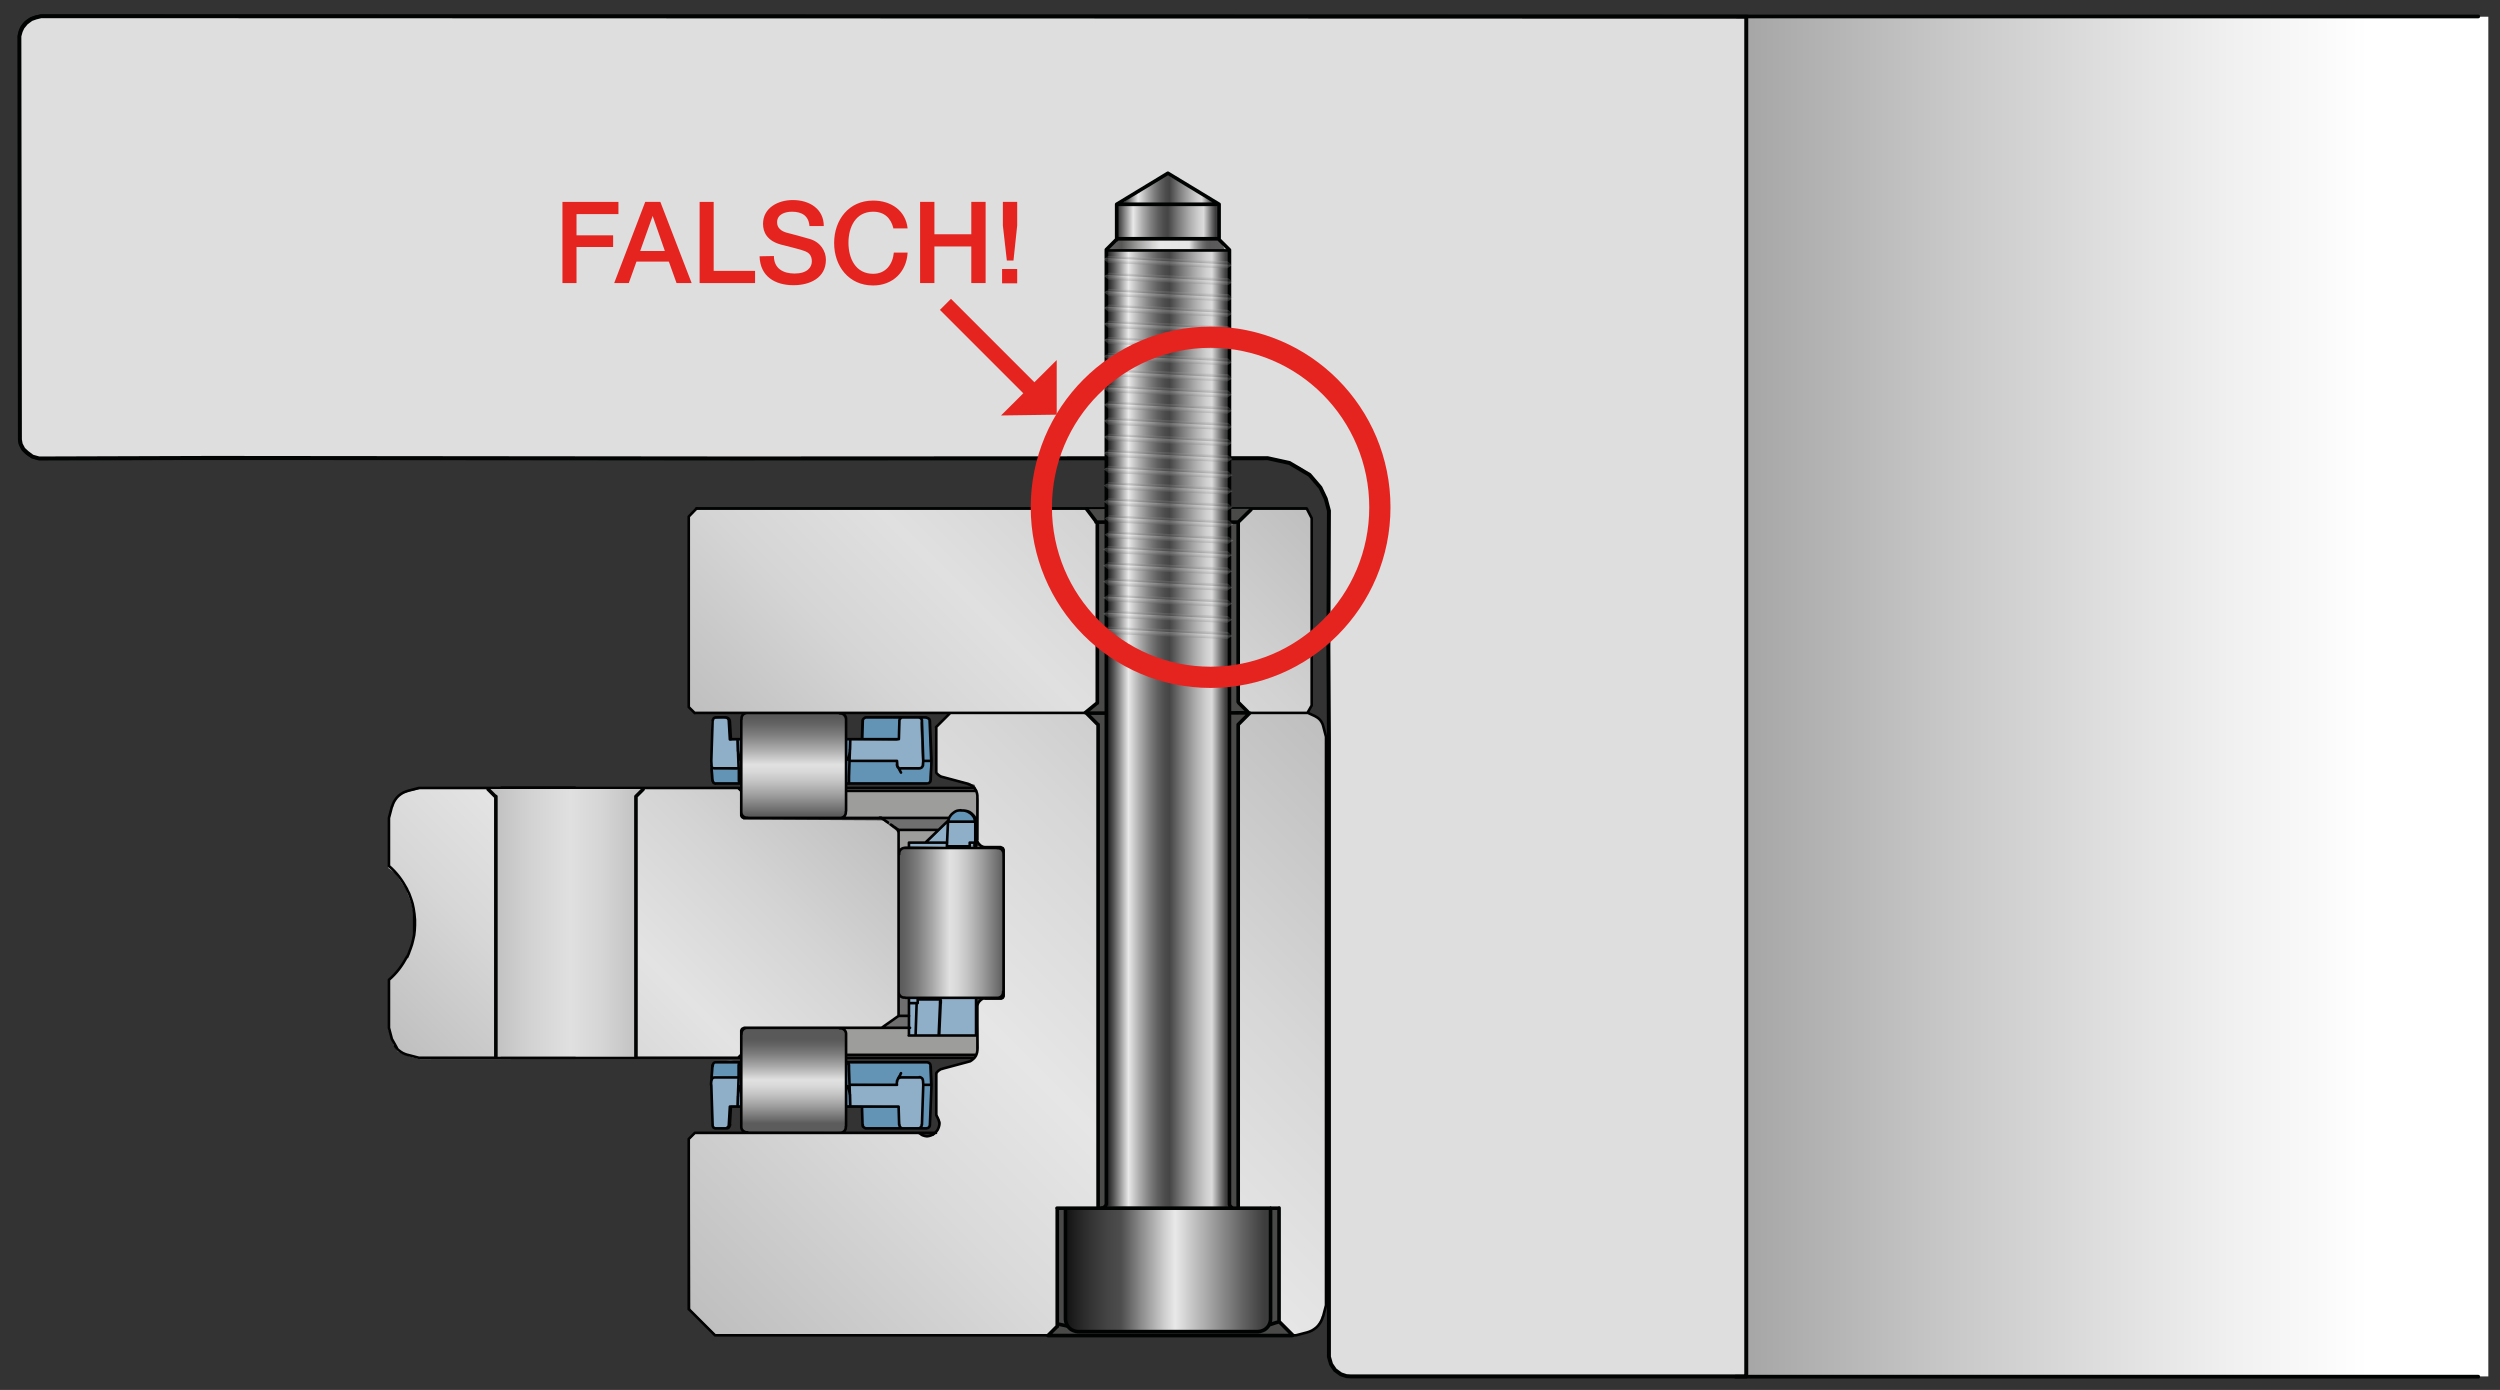
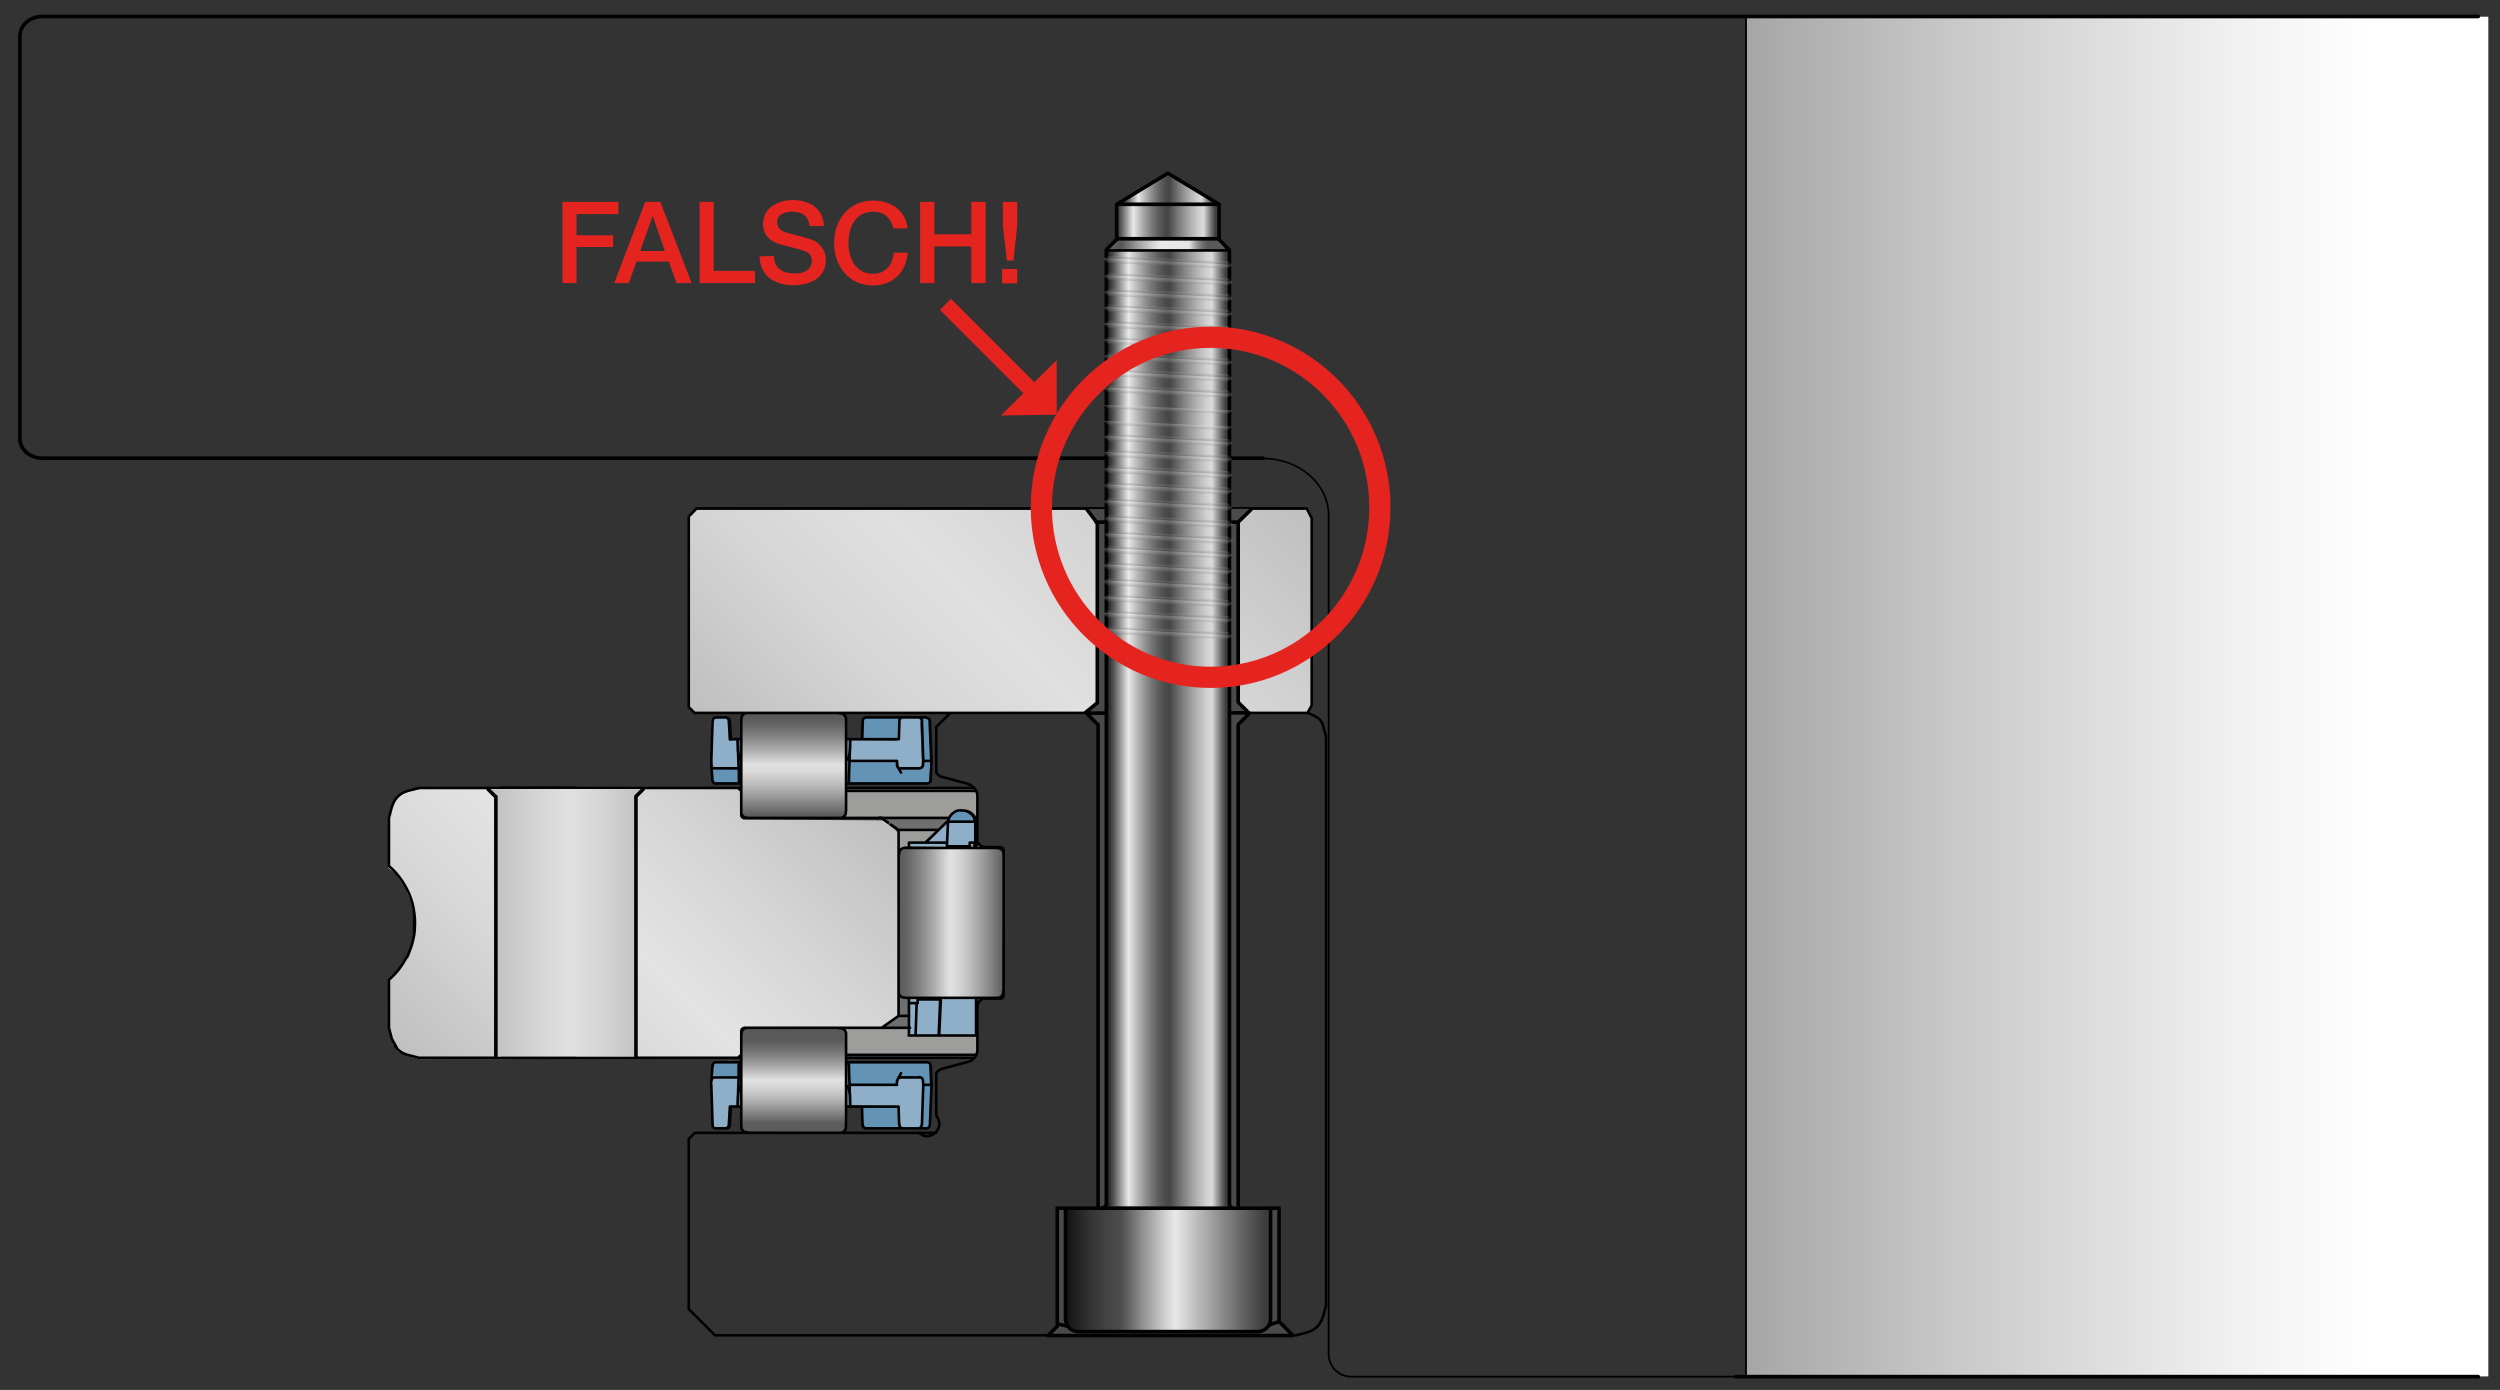
<svg xmlns="http://www.w3.org/2000/svg" version="1.1" id="Ebene_1" x="0px" y="0px" viewBox="0 0 942.3 523.9" style="enable-background:new 0 0 942.3 523.9;" xml:space="preserve">
  <rect x="0" y="0" width="942.3" height="523.9" fill="#333333" stroke="none" />
  <style type="text/css">
	.st0{fill:url(#SVGID_1_);}
	.st1{fill:none;stroke:#010202;stroke-width:1.4;stroke-linecap:round;stroke-linejoin:round;stroke-miterlimit:10;}
	.st2{fill:#DEDEDE;stroke:#010202;stroke-width:1.5;stroke-miterlimit:10;}
	.st3{fill:none;stroke:#010202;stroke-width:1.012;stroke-linecap:round;stroke-linejoin:round;stroke-miterlimit:10;}
	.st4{fill:none;stroke:#010202;stroke-width:1.375;stroke-linecap:round;stroke-linejoin:round;stroke-miterlimit:10;}
	.st5{fill:#DEDEDE;}
	.st6{fill:none;stroke:#010202;stroke-width:1.009;stroke-linecap:round;stroke-linejoin:round;stroke-miterlimit:10;}
	.st7{fill:none;stroke:#010202;stroke-width:1.371;stroke-linecap:round;stroke-linejoin:round;stroke-miterlimit:10;}
	.st8{fill:url(#SVGID_00000025437841849495415370000014729472124549372326_);}
	.st9{fill:#8FAFC9;}
	.st10{fill:#6494B5;}
	.st11{fill:url(#SVGID_00000167390546426553125110000011767722779187883181_);}
	.st12{fill:url(#SVGID_00000093146140218448231470000009129028761220342414_);}
	.st13{fill:#706F6F;}
	.st14{fill:#9D9D9C;}
	.st15{fill:url(#SVGID_00000117671068955862165720000015956397383073100676_);}
	.st16{fill:url(#SVGID_00000078757847052636629890000011721083356539786935_);}
	.st17{fill:url(#SVGID_00000005265091135435570980000003013508220963048082_);}
	.st18{fill:none;stroke:#020203;stroke-width:0.367;stroke-linecap:round;stroke-linejoin:round;stroke-miterlimit:10;}
	.st19{fill:none;stroke:#020203;stroke-width:0.989;stroke-linecap:round;stroke-linejoin:round;stroke-miterlimit:10;}
	
		.st20{fill:none;stroke:#020203;stroke-width:0.367;stroke-linecap:round;stroke-linejoin:round;stroke-miterlimit:10;stroke-dasharray:43.068,3.589,3.589,3.589;stroke-dashoffset:20;}
	
		.st21{fill:none;stroke:#020203;stroke-width:0.367;stroke-linecap:round;stroke-linejoin:round;stroke-miterlimit:10;stroke-dasharray:43.068,3.589,3.589,3.589;stroke-dashoffset:16;}
	.st22{fill:none;stroke:#010202;stroke-width:1.366;stroke-linecap:round;stroke-linejoin:round;stroke-miterlimit:10;}
	.st23{fill:url(#SVGID_00000000206289088127625700000007135490139273829261_);}
	.st24{fill:none;stroke:#010202;stroke-width:1.364;stroke-linecap:round;stroke-linejoin:round;stroke-miterlimit:10;}
	.st25{fill:#4A4A49;}
	.st26{fill:url(#SVGID_00000066510687990237967480000018205711730458527673_);}
	.st27{fill:url(#SVGID_00000097473845063745648930000015486288311163588770_);}
	.st28{fill:url(#SVGID_00000104707854684036874530000004560019723182567315_);}
	.st29{fill:url(#SVGID_00000026858819765173115280000000957562913117282965_);}
	.st30{fill:url(#SVGID_00000119829439203145482040000007923174880678870198_);}
	.st31{fill:none;stroke:#010202;stroke-width:1.005;stroke-miterlimit:10;}
	.st32{fill:none;stroke:#010202;stroke-width:1.005;stroke-linecap:round;stroke-linejoin:round;stroke-miterlimit:10;}
	.st33{opacity:0.25;}
	.st34{fill:url(#SVGID_00000114793199526821498510000010472267562771335307_);}
	.st35{fill:url(#SVGID_00000084505862483597747560000000129063604114523305_);}
	.st36{fill:url(#SVGID_00000083087426519076523970000009492782875504651178_);}
	.st37{fill:url(#SVGID_00000074422461194797614330000009432624672742054562_);}
	.st38{fill:url(#SVGID_00000140723519826563173780000001319268886876238221_);}
	.st39{fill:url(#SVGID_00000165223392516060430900000014462205199522664853_);}
	.st40{fill:url(#SVGID_00000119103604004282253420000015215650493625710007_);}
	.st41{fill:url(#SVGID_00000090996608270951802740000000948445994699023490_);}
	.st42{fill:url(#SVGID_00000178171815954803225200000000267157661082565520_);}
	.st43{fill:url(#SVGID_00000035527674437565523620000014358388659021575068_);}
	.st44{fill:url(#SVGID_00000119087539382039629350000000651799028308277138_);}
	.st45{fill:url(#SVGID_00000029016983795195983510000010552972699545844124_);}
	.st46{fill:url(#SVGID_00000099643384365045584980000015820761571454984636_);}
	.st47{fill:url(#SVGID_00000163055410821753061320000009714143981427980435_);}
	.st48{fill:url(#SVGID_00000031916112455206795470000000901488230643675292_);}
	.st49{fill:url(#SVGID_00000177457998732891925010000016150052112935210891_);}
	.st50{fill:url(#SVGID_00000156550358975241989530000001042782230749568169_);}
	.st51{fill:url(#SVGID_00000044146668611635947390000005986995436390591160_);}
	.st52{fill:url(#SVGID_00000058555628460372277860000010018885122335195304_);}
	.st53{fill:url(#SVGID_00000127030540982918794180000017425207649690661010_);}
	.st54{fill:url(#SVGID_00000051342480513963604900000014571691094032239290_);}
	.st55{fill:url(#SVGID_00000119811788434192974060000014101445480956194974_);}
	.st56{fill:url(#SVGID_00000121254653981439955830000006800047464640219532_);}
	.st57{fill:url(#SVGID_00000077292563836786591740000017834716134750518662_);}
	.st58{fill:url(#SVGID_00000042727710457636192380000001855574607857936798_);}
	.st59{fill:url(#SVGID_00000037656131198296670160000011495643313879371198_);}
	.st60{fill:url(#SVGID_00000067208225409535258060000007358920722228131233_);}
	.st61{fill:url(#SVGID_00000018199434326665415570000002271463768983769729_);}
	.st62{fill:url(#SVGID_00000091730856265651197110000013706230766417986964_);}
	.st63{fill:url(#SVGID_00000037652223331704980820000000582011392234588829_);}
	.st64{fill:url(#SVGID_00000000224556326834076500000015138942959310804110_);}
	.st65{fill:url(#SVGID_00000023248753095826327930000016253673175679883167_);}
	.st66{fill:url(#SVGID_00000135657687093982321170000011953977450767194246_);}
	.st67{fill:url(#SVGID_00000163787902534326218540000002151498469247452595_);}
	.st68{fill:url(#SVGID_00000028322475508448443590000005152974733649986714_);}
	.st69{fill:url(#SVGID_00000043443021448211581930000002380819366927549860_);}
	.st70{fill:url(#SVGID_00000116928436167122657890000006089991881162324632_);}
	.st71{fill:url(#SVGID_00000162328271940394721200000012852663463712746413_);}
	.st72{fill:url(#SVGID_00000137811024952140281340000001176040515854595719_);}
	.st73{fill:url(#SVGID_00000038415277635613638300000018436922296011899782_);}
	.st74{fill:url(#SVGID_00000072272216907728179890000010819638899158096791_);}
	.st75{fill:url(#SVGID_00000048494807491791632350000000392513451540188046_);}
	.st76{fill:url(#SVGID_00000085243421023745555260000000463339188623938697_);}
	.st77{fill:url(#SVGID_00000044159247532563991810000003163220336431173272_);}
	.st78{fill:url(#SVGID_00000132079747627504843730000006609649520830857888_);}
	.st79{fill:url(#SVGID_00000075843339760753221730000013538948874069646464_);}
	.st80{fill:url(#SVGID_00000091012448841593189010000013222919407688769154_);}
	.st81{fill:url(#SVGID_00000009565496861193987900000003910404115583340161_);}
	.st82{fill:none;stroke:#010202;stroke-width:0.708;stroke-linecap:round;stroke-linejoin:round;stroke-miterlimit:10;}
	.st83{fill:none;stroke:#010202;stroke-width:0.66;stroke-linecap:round;stroke-linejoin:round;stroke-miterlimit:10;}
	.st84{fill:none;stroke:#E52420;stroke-width:8;stroke-miterlimit:10;}
	.st85{fill:#E52420;}
</style>
  <linearGradient id="SVGID_1_" gradientUnits="userSpaceOnUse" x1="658.1" y1="262.726" x2="937.9" y2="262.726" gradientTransform="matrix(1 0 0 -1 0 525.276)">
    <stop offset="0" style="stop-color:#A6A6A6" />
    <stop offset="0.293" style="stop-color:#CACACA" />
    <stop offset="0.651" style="stop-color:#F0F0F0" />
    <stop offset="0.839" style="stop-color:#FFFFFF" />
  </linearGradient>
  <rect x="658.1" y="6.3" class="st0" width="279.8" height="512.5" />
  <path class="st1" d="M476.1,172.7H16c-4.7,0-8.5-3.3-8.5-7.4V13.6c0-4.1,3.8-7.4,8.5-7.4h918.1" />
-   <polygon class="st2" points="658.2,6.3 15.5,6.1 13.5,6.6 11.8,7.2 9.9,8.6 8.5,10.3 7.8,11.8 7.3,13.6 7.5,165.7 7.8,167.4   8.8,169.3 10.2,170.6 12.2,172.1 14.7,172.8 17.2,172.8 79.8,172.6 278.3,172.8 477.8,172.7 486,174.5 493.6,179 497.7,183.8   499.7,188 500.9,192.5 500.7,244 500.9,278.4 500.9,499.4 500.9,511.4 501.7,514.2 503.2,516.4 505.4,518 507.5,518.7 509.3,518.8   555.2,518.8 657.9,518.8 658.2,517.9 658.2,477.6 " />
  <g>
    <path class="st3" d="M420.3,191.8h1.4 M420.3,192.1h1.4" />
    <path class="st4" d="M162.4,394.5h18.1 M492.4,191.8H262.6" />
    <path class="st5" d="M433.9,82.5" />
    <path class="st6" d="M429.9,83.9" />
    <path class="st7" d="M156.3,394v-92.5 M157.1,394.8h-0.2h-0.1l-0.1-0.1l-0.1-0.1l-0.1-0.1l-0.1-0.1v-0.1v-0.2" />
    <g>
      <linearGradient id="SVGID_00000083795210023095050490000001695783681958647953_" gradientUnits="userSpaceOnUse" x1="-20.537" y1="323.364" x2="209.413" y2="553.314" gradientTransform="matrix(-1 0 0 1 498.513 -30.814)">
        <stop offset="0" style="stop-color:#BFBFBF" />
        <stop offset="0.287" style="stop-color:#D7D7D7" />
        <stop offset="0.524" style="stop-color:#E6E6E6" />
        <stop offset="0.709" style="stop-color:#DADADA" />
        <stop offset="1" style="stop-color:#BFBFBF" />
      </linearGradient>
-       <path style="fill:url(#SVGID_00000083795210023095050490000001695783681958647953_);" d="M489.9,503.2l6.1-2.6l2.6-4.4l1.3-5    l-0.4-213.6l-0.6-3.7l-1.5-3l-2-1.2l-2.5-1l-134.6-0.4l-5.4,5.8l0.2,17.3l2.3,1.3l11.9,3.1l1,2.6l0.5,3l-0.2,15.5l1,1.6l1.8,0.7    l6.9,0.2l0.2,55.6l-1.5,1.3l-5.8-0.2l-1.8,0.8l-1,1.5l0.5,16.6c0,0-0.8,4.3-3.6,4.9l-10.5,3l-1.3,1l-0.3,1.2V420l1.3,3l-0.8,3    l-1.8,2.1H350l-2.1-0.3l-2-1h-83.3l-2.6,2.6l0.2,64.2l9.7,9.5H397L489.9,503.2z" />
      <g>
        <polygon class="st9" points="320.5,416.6 339,417 339.3,423.8 339.7,425.1 345.9,424.9 347.2,424.7 347.6,423.6 348.1,407.8      347.6,406 346.1,405.8 339.1,406 338.3,407.2 337.9,408.6 320.6,408.8    " />
        <polygon class="st9" points="368.2,318.8 368.1,310.2 366.2,309.8 357.6,309.6 356.9,318.8    " />
        <polygon class="st9" points="356.8,319.7 342.5,319.8 342.6,317.7 349.4,317.7 357.5,309.6 357.2,319.4    " />
        <polygon class="st10" points="338,278.8 324.6,278.8 325,271.7 325.7,270.7 327,270.4 339.3,270.7 338.9,272 338.5,278    " />
        <polygon class="st10" points="346.4,270.7 347,272.5 347.7,287.8 346.9,290 345.3,290 339.3,290 338.2,289.7 337.6,288.4      337.7,287.1 319.8,287.2 320.2,279 318.3,278.9 318.6,295.4 349.2,295.5 350.1,295.3 350.2,294.3 350.3,292.4 350.7,287.2      350.3,276 350.1,271.8 349.6,271 348.4,270.5    " />
        <polygon class="st10" points="278.7,295.2 278.8,279 277.5,279 277.7,290 268.1,289.6 268,292.2 268.2,294.9 268.8,295.5      270.1,295.5 278.3,295.4    " />
        <polygon class="st9" points="278.2,289.8 268.7,290.1 267.9,289.3 268.2,271.8 268.8,271 270.9,270.7 272.7,270.6 274,271      274.8,272 275.1,279.1 277.5,279    " />
        <polygon class="st9" points="320,287.3 337.7,287.1 337.9,288.9 338.9,290.1 346.9,290 347.4,288.6 347.5,287 346.8,271.1      345.9,270.5 340.1,270.6 339.1,270.9 338.7,272.1 338.3,279.2 320.2,279 320,286.4    " />
        <polygon class="st10" points="367.7,309.8 357.4,309.7 358.2,307.6 360.1,306 362.6,305.3 365.2,305.7 366.6,306.9 368.2,309         " />
        <polygon class="st9" points="367.9,390.2 342.4,390.2 342.6,375.9 368,376    " />
        <polygon class="st10" points="339.5,424.9 325.8,424.9 325.1,423.7 324.9,420.7 325,416.7 338.9,416.9 339.1,423.6    " />
        <polygon class="st10" points="347.4,424.5 348.1,409.1 347.8,406.7 346.5,405.9 340.1,405.7 338.2,406.2 338.1,408.3      337.3,408.6 320,408.5 320.6,416.5 319,416.6 318.9,400.2 348.9,400 350.6,400.6 350.7,404.4 351.1,409.1 350.2,423.9      349.8,424.9 348.1,424.9    " />
        <polygon class="st10" points="278,416.7 278.4,405.9 268,405.8 268.5,401.2 269.5,400.2 275.4,399.8 279.4,400.2 279.4,416.8         " />
        <polygon class="st9" points="278,416.7 275.4,416.7 274.7,424 273.6,424.9 270.6,425.1 268.9,424.6 268.7,422.3 268,407.1      269.2,405.4 278.4,405.9    " />
        <linearGradient id="SVGID_00000041272939973685488060000007634055071443321786_" gradientUnits="userSpaceOnUse" x1="193.038" y1="311.389" x2="328.688" y2="447.039" gradientTransform="matrix(-1 0 0 1 498.513 -30.814)">
          <stop offset="0" style="stop-color:#BFBFBF" />
          <stop offset="0.274" style="stop-color:#D4D4D4" />
          <stop offset="0.524" style="stop-color:#E3E3E3" />
          <stop offset="0.719" style="stop-color:#D7D7D7" />
          <stop offset="1" style="stop-color:#BFBFBF" />
        </linearGradient>
        <polygon style="fill:url(#SVGID_00000041272939973685488060000007634055071443321786_);" points="158.3,399.2 278,399.1      279,398.5 279.2,389.4 280,387.9 332.5,388 338.4,383.3 338.5,313.6 332.8,309.2 280.2,308.9 279.2,307.9 279.2,303.9      279.1,298.5 278,297.4 158.7,297.3 154.3,298.3 151.4,299.3 149.6,300.8 148.4,302.8 147,305.9 146.3,309.2 146.4,327.2      149.1,329.2 153,335.1 155.1,340.5 156.4,346.3 156.4,351.4 155,356.3 153.2,361.1 150.1,366 147.6,368.8 146.3,369.8      146.5,388.3 148.6,394.4 149.9,396.3 152.4,397.5 155.4,398.5    " />
        <linearGradient id="SVGID_00000111901194151947208710000008568294053791097777_" gradientUnits="userSpaceOnUse" x1="44.238" y1="184.389" x2="198.138" y2="338.289" gradientTransform="matrix(-1 0 0 1 498.513 -30.814)">
          <stop offset="0" style="stop-color:#BFBFBF" />
          <stop offset="0.258" style="stop-color:#D2D2D2" />
          <stop offset="0.524" style="stop-color:#E0E0E0" />
          <stop offset="0.731" style="stop-color:#D5D5D5" />
          <stop offset="1" style="stop-color:#BFBFBF" />
        </linearGradient>
        <polygon style="fill:url(#SVGID_00000111901194151947208710000008568294053791097777_);" points="261.7,268.8 493,268.6      494.4,266.2 494.5,195.3 492.9,192.2 261.9,192.2 259.5,195.2 259.8,266.4    " />
        <polygon class="st13" points="342.4,387.4 332.7,387.5 338.6,382.8 338.7,374.9 340.4,376.3 342.6,375.9    " />
        <polygon class="st14" points="366.4,399 319,398.8 318.7,389.7 318,387.6 342.4,387.4 342.4,390.2 368.3,390.1 368.3,397.3      367.6,398.6    " />
        <polygon class="st14" points="342.3,319.6 340.7,319.6 339.3,320.3 338.8,321.3 338.8,312.8 353.6,312.6 349,317.4 342.6,317.7         " />
        <polygon class="st14" points="357.3,308.4 317.7,308.3 318.3,307.4 318.9,305.5 318.9,296.9 367,296.8 367.9,297.4 368.5,299.2      368.5,309.3 367.4,309.2 367.1,308 366.2,306.6 363.8,305.5 362.2,305.3 360.8,305.5 359.4,306.2 358.4,307.2    " />
        <polygon class="st13" points="338.7,313.1 353.8,312.7 357.5,309.6 357.2,308 333,308.7    " />
        <linearGradient id="SVGID_00000119103755839341073910000013129372338254785680_" gradientUnits="userSpaceOnUse" x1="120.313" y1="378.564" x2="159.713" y2="378.564" gradientTransform="matrix(-1 0 0 1 498.513 -30.814)">
          <stop offset="0" style="stop-color:#5C5C5C" />
          <stop offset="4.196696e-02" style="stop-color:#6B6B6B" />
          <stop offset="0.199" style="stop-color:#9E9D9D" />
          <stop offset="0.336" style="stop-color:#C3C2C2" />
          <stop offset="0.446" style="stop-color:#DAD9D9" />
          <stop offset="0.515" style="stop-color:#E2E1E1" />
          <stop offset="0.679" style="stop-color:#A8A8A8" />
          <stop offset="0.823" style="stop-color:#7D7D7D" />
          <stop offset="0.934" style="stop-color:#636363" />
          <stop offset="1" style="stop-color:#595959" />
        </linearGradient>
        <path style="fill:url(#SVGID_00000119103755839341073910000013129372338254785680_);" d="M374.8,376.6l-33.9-0.2l-1.1-0.8l-1-1.3     v-4.5v-47.5l0.8-2.6l1.8-0.8h34.5l1.1,0.8l0.9,2.2l0.3,3l-0.4,48.7C377.8,373.9,378,376.6,374.8,376.6z" />
        <linearGradient id="SVGID_00000177473578539907674310000008844130240186150539_" gradientUnits="userSpaceOnUse" x1="199.613" y1="338.039" x2="199.613" y2="301.125" gradientTransform="matrix(-1 0 0 1 498.513 -30.814)">
          <stop offset="0" style="stop-color:#5C5C5C" />
          <stop offset="4.196696e-02" style="stop-color:#6B6B6B" />
          <stop offset="0.199" style="stop-color:#9E9D9D" />
          <stop offset="0.336" style="stop-color:#C3C2C2" />
          <stop offset="0.446" style="stop-color:#DAD9D9" />
          <stop offset="0.515" style="stop-color:#E2E1E1" />
          <stop offset="0.679" style="stop-color:#A8A8A8" />
          <stop offset="0.823" style="stop-color:#7D7D7D" />
          <stop offset="0.934" style="stop-color:#636363" />
          <stop offset="1" style="stop-color:#595959" />
        </linearGradient>
        <path style="fill:url(#SVGID_00000177473578539907674310000008844130240186150539_);" d="M315.4,308.1L281,308l-1.1-0.5l-1-0.9     v-3v-32.2l0.8-1.7l1.9-0.5h35l1.1,0.5l0.9,1.5l0.3,2.1l-0.4,33.1C318.5,306.2,318.7,308.1,315.4,308.1z" />
        <linearGradient id="SVGID_00000078764291060391682960000005422820121758831760_" gradientUnits="userSpaceOnUse" x1="199.263" y1="454.19" x2="199.263" y2="422.495" gradientTransform="matrix(-1 0 0 1 498.513 -30.814)">
          <stop offset="0" style="stop-color:#5C5C5C" />
          <stop offset="4.196696e-02" style="stop-color:#6B6B6B" />
          <stop offset="0.199" style="stop-color:#9E9D9D" />
          <stop offset="0.336" style="stop-color:#C3C2C2" />
          <stop offset="0.446" style="stop-color:#DAD9D9" />
          <stop offset="0.515" style="stop-color:#E2E1E1" />
          <stop offset="0.679" style="stop-color:#A8A8A8" />
          <stop offset="0.823" style="stop-color:#7D7D7D" />
          <stop offset="0.934" style="stop-color:#636363" />
          <stop offset="1" style="stop-color:#595959" />
        </linearGradient>
        <path style="fill:url(#SVGID_00000078764291060391682960000005422820121758831760_);" d="M315.6,426.6l-34-0.1l-1.1-0.5l-1-0.9     v-3v-32.2l0.8-1.7l1.8-0.5h34.6l1.1,0.5l0.9,1.5l0.3,2.1l-0.4,33.1C318.6,424.8,318.8,426.6,315.6,426.6z" />
        <path class="st18" d="M471.5,268" />
        <path class="st19" d="M341.3,319.6L341.3,319.6h0.1h0.2h0.3h0.4h0.5h0.6h0.7h0.8h0.8h0.9h1h1h1.1h1.2h1.2h1.2h1.3h1.3h1.3h1.3      M358.5,319.6h1.3h1.3h1.3h1.3h1.2h1.2h1.2h1.1h1.1h1h0.9h0.8h0.8h0.7h0.6h0.5h0.4h0.3h0.2h0.1l0,0 M341.3,376.1L341.3,376.1h0.1     h0.2h0.3h0.4h0.5h0.6h0.7h0.8h0.8h0.9h1h1h1.1h1.2h1.2h1.2h1.3h1.3h1.3h1.3 M358.5,376.1h1.3h1.3h1.3h1.3h1.2h1.2h1.2h1.1h1.1h1     h0.9h0.8h0.8h0.7h0.6h0.5h0.4h0.3h0.2h0.1l0,0 M318.9,390L318.9,390v0.1v0.2v0.3v0.4v0.5v0.6v0.7v0.8v0.8v0.9v1v1v1.1v1.2v1.2     v1.2v1.3v1.3v1.3v1.3 M318.9,407.2v1.3v1.3v1.3v1.3v1.2v1.2v1.2v1.1v1.1v1v0.9v0.8v0.8v0.7v0.6v0.5v0.4v0.3v0.2v0.1l0,0      M279.4,390L279.4,390v0.1v0.2v0.3v0.4v0.5v0.6v0.7v0.8v0.8v0.9v1v1v1.1v1.2v1.2v1.2v1.3v1.3v1.3v1.3 M279.4,407.2v1.3v1.3v1.3     v1.3v1.2v1.2v1.2v1.1v1.1v1v0.9v0.8v0.8v0.7v0.6v0.5v0.4v0.3v0.2v0.1l0,0 M318.9,271.3L318.9,271.3v0.1v0.2v0.3v0.4v0.5v0.6v0.7     v0.8v0.8v0.9v1v1.1v1.1v1.2v1.2v1.2v1.3v1.3v1.3v1.3 M318.9,288.5v1.3v1.3v1.3v1.3v1.2v1.2v1.2v1.1v1v1v0.9v0.8v0.8v0.7v0.6v0.5     v0.4v0.3v0.2v0.1l0,0 M279.4,271.3L279.4,271.3v0.1v0.2v0.3v0.4v0.5v0.6v0.7v0.8v0.8v0.9v1v1.1v1.1v1.2v1.2v1.2v1.3v1.3v1.3v1.3      M279.4,288.5v1.3v1.3v1.3v1.3v1.2v1.2v1.2v1.1v1v1v0.9v0.8v0.8v0.7v0.6v0.5v0.4v0.3v0.2v0.1l0,0 M216.9,398.7L216.9,398.7h-0.2     h-0.3H216h-0.5h-0.6h-0.6h-0.7h-0.8H212h-1h-1h-1.1h-1.1h-1.2h-1.2h-1.2H203h-1.2h-1.2h-1.2h-1.2h-1.1H196h-1h-1h-0.9h-0.8h-0.7     H191h-0.6h-0.5h-0.4h-0.3H189h-0.1 M332.3,308.3h-23.1 M309.2,387.4h23.1 M157.9,398.7h31.3 M216.9,398.7h61.3 M280.5,387.4h8.6      M278.2,297H157.9 M289.2,308.3h-8.6 M367.9,387.4h0.5 M332.3,387.4L332.3,387.4h0.2h0.3h0.4h0.5h0.6h0.7h0.8h0.9h1h1.1h1.2h1.3     h1.4h0.3 M332.3,387.4l6.4-4.5 M357.7,308.3h-1.1h-2.2h-2.1h-2h-1.9h-1.8h-1.7h-1.6h-1.5h-1.4h-1.3h-1.2h-1.1h-1h-0.9h-0.8h-0.7     h-0.6h-0.5h-0.4h-0.3h-0.2h-0.1 M368.4,308.3h-1 M353.8,312.8h-0.5h-1.7H350h-1.5h-1.4H346h-1.2h-1.1h-1H342h-0.8h-0.7H340h-0.5     h-0.4h-0.3h-0.2h-0.1 M368.4,312.8h-0.5 M338.7,312.8v24.6 M338.7,358.4V383 M367.9,382.9h0.5 M338.7,382.9L338.7,382.9h0.2h0.3     h0.4h0.5h0.6h0.7h0.8h0.5 M279.4,307.2v-1.4 M279.4,390v-1.4 M280.5,308.3h-0.2l-0.2-0.1l-0.2-0.1l-0.2-0.1l-0.1-0.2l-0.1-0.2     l-0.1-0.2v-0.2 M279.4,388.6v-0.2l0.1-0.2l0.1-0.2l0.1-0.2l0.2-0.1l0.2-0.1l0.2-0.1h0.2 M279.4,398.7h-0.3h-0.4h-0.3h-0.2h-0.1      M367.3,398.7h-1.2H362h-4h-3.9h-3.8h-3.7H343h-3.5h-3.4h-3.3h-3.2h-3.1h-3h-2.9h-1.5 M278.2,398.7l1.1-1.1 M368,397.6h-1h-4.1     h-4H355h-3.8h-3.7H344h-3.5h-3.4h-3.3h-3.2h-3.1h-3h-2.9h-2.5 M279.4,297h-0.3h-0.4h-0.3h-0.2h-0.1 M367.3,297h-1.2H362h-4h-3.9     h-3.8h-3.7H343h-3.5h-3.4h-3.3h-3.2h-3.1h-3h-2.9h-1.5 M279.4,298.1l-1.1-1.1 M368,298.1h-1h-4.1h-4H355h-3.8h-3.7H344h-3.5h-3.4     h-3.3h-3.2h-3.1h-3h-2.9h-2.5 M153.7,397.6l4.2,1.1 M157.9,297l-4.2,1.1 M146.6,387.4v-18 M146.6,326.4v-18 M153.7,298.1     l-0.9,0.3l-0.9,0.4l-0.8,0.5l-0.8,0.6l-0.7,0.7l-0.6,0.8l-0.5,0.8l-0.4,0.9l-0.3,0.9 M147.7,304.1l-1.1,4.2 M146.6,387.4l1.1,4.2      M148.9,394.3l0.6,0.8l0.7,0.7l0.8,0.6l0.8,0.5l0.9,0.4l0.9,0.3 M147.7,391.6l1.9,3.4 M153.4,335.1L153.4,335.1l0.1,0.3l0.3,0.6     l0.4,0.8l0.4,1.1l0.4,1.1l0.5,1.6l0.4,1.9l0.3,2l0.1,1.1l0.1,1.1v2l-0.1,2l-0.2,1.8l-0.4,1.8l-0.4,1.6l-0.5,1.5l-0.5,1.3     l-0.2,0.6l-0.2,0.5l-0.2,0.4l-0.1,0.3l-0.1,0.2l-0.1,0.1l0,0 M153.4,335.1l-0.7-1.2l-0.7-1.2l-0.8-1.2l-0.8-1.1l-0.9-1.1l-0.9-1     l-1-1l-1-0.9 M146.6,369.3l1-0.9l1-1l0.9-1l0.9-1.1l0.8-1.1l0.8-1.2l0.7-1.2l0.7-1.2 M398.1,503.3L398.1,503.3h0.2h0.3h0.4h0.5     h0.6h0.7h0.8h0.9h0.9h1h1.1h1.2h1.3h1.4h1.5h1.5h1.6h1.7h1.7h1.8h1.8h1.9h1.9h2h2h2.1h2.1h2.1h2.1h2.1h2.2h2.2h2.2h2.2h2.1h2.1     h2.1h2.1h2.1h2h2h1.9h1.9h1.8h1.8h1.7h1.7h1.6h1.5h1.4h1.4h1.3h1.2h1.1h1h0.9h0.8h0.7h0.6h0.5h0.4h0.3h0.2h0.1 M488.5,503.3     L488.5,503.3 M346.2,427L346.2,427h0.2h0.3h0.4h0.5h0.6h0.7h0.8h0.9h1h1.1h0.1 M261.9,427h84.3 M261.9,427l-2.3,2.3 M259.6,429.3     v64.2 M259.6,493.4l9.9,9.9 M269.5,503.3h128.6 M413.6,268.7h-55.4 M358.2,268.7l-5.4,5.4 M352.9,291.2v-17.1 M352.9,291.2     l0.2,0.3l0.3,0.3l0.3,0.3l0.3,0.2l0.3,0.2l0.3,0.2l0.4,0.1l0.4,0.1 M355.4,292.9l9.7,2.6 M368.4,299.9l-0.1-0.7l-0.2-0.7     l-0.3-0.7l-0.4-0.6l-0.5-0.5l-0.6-0.5l-0.6-0.4l-0.7-0.2 M368.4,299.9v16.6 M371.2,319.3l-0.6-0.1l-0.5-0.2l-0.5-0.3l-0.4-0.4     l-0.4-0.4l-0.3-0.5l-0.2-0.5l-0.1-0.6 M377.2,319.3h-5.9 M378.3,320.5v-0.2l-0.1-0.2l-0.1-0.2l-0.1-0.2l-0.2-0.1l-0.2-0.1     l-0.2-0.1h-0.2 M378.3,375.3v-54.8 M377.2,376.4h0.2l0.2-0.1l0.2-0.1l0.2-0.1l0.1-0.2l0.1-0.2l0.1-0.2v-0.2 M371.2,376.4h5.9      M368.4,379.2l0.1-0.6l0.2-0.5l0.3-0.5l0.4-0.4l0.4-0.4l0.5-0.3l0.5-0.2l0.6-0.1 M368.4,379.2v16.6 M365,400.2l0.7-0.2l0.6-0.4     l0.6-0.5l0.5-0.5l0.4-0.6l0.3-0.7l0.2-0.7l0.1-0.7 M365,400.2l-9.7,2.6 M355.4,402.8l-0.4,0.1l-0.4,0.1l-0.3,0.2l-0.3,0.2     l-0.3,0.2l-0.3,0.3l-0.3,0.3l-0.2,0.3 M352.9,420.3v-15.8 M352.9,420.3l0.6,1.2 M353.5,421.5l0.3,0.7l0.2,0.7l0.1,0.7l-0.1,0.7     l-0.2,0.7l-0.3,0.7l-0.4,0.6l-0.5,0.5l-0.5,0.5l-0.6,0.4l-0.7,0.3l-0.7,0.2l-0.7,0.1l-0.7-0.1L348,428l-0.7-0.3 M347.4,427.6     l-1.2-0.6 M498.7,273.5l-0.2-0.6l-0.3-0.6l-0.3-0.5l-0.4-0.5l-0.4-0.4l-0.5-0.4l-0.5-0.3l-0.5-0.3 M495.6,269.9l-2.4-1.1      M493.2,268.7H473 M488.5,503.3l4.2-1.1 M492.7,502.2l0.9-0.3l0.9-0.4l0.8-0.5l0.8-0.6l0.7-0.7l0.6-0.8l0.5-0.8l0.4-0.9l0.3-0.9      M498.7,496.2l1.1-4.2 M499.8,277.8V492 M499.8,277.7l-1.1-4.2 M259.6,266.5l2.3,2.3 M261.9,268.7h211.3 M262.6,191.6l-3,3.1      M259.6,194.7v71.8 M472.3,268.7h20.5 M494.4,195.3l-1.7-3.3 M492.8,268.7l1.6-2.8 M494.4,265.9v-70.6 M278,417.1L278,417.1     L278,417.1L278,417.1 M278.6,400.4L278.6,400.4L278.6,400.4h0.1h0.1h0.1h0.1h0.1h0.1h0.1 M351.1,408.9L351.1,408.9 M351.1,408.9     L351.1,408.9 M320.5,417.1L320.5,417.1L320.5,417.1L320.5,417.1 M319.1,400.4h0.2h0.2h0.1h0.1h0.1h0.1l0,0l0,0 M349.2,400.4h0.2      M349.4,400.4h0.3 M350.8,401.8l0.3,7.1 M351.1,408.9l-0.6,15 M351.1,408.9L351.1,408.9H351h-0.1h-0.1h-0.1h-0.1h-0.2h-0.2      M349.1,425.3h-0.3h-0.5 M326.5,425.3L326.5,425.3h0.3h0.4h0.5h0.6h0.7h0.8h0.8 M325.3,424.7l-0.1-0.2l-0.1-0.3v-0.3      M326.5,425.3h-0.3l-0.2-0.1 M330.7,425.3h5.5 M325.1,423.9l-0.2-6.8 M325.2,423.9L325.2,423.9L325.2,423.9 M278.5,401.4V401     v-0.3v-0.2v-0.1 M278.6,400.4h-8.9 M269.7,400.4L269.7,400.4 M336.2,425.3h0.8h0.8h0.7h0.6h0.5h0.4h0.2 M318.9,400.4h0.2      M319.4,409.4L319.4,409.4l0.3,0.5l0.1,0.1 M278.7,410l0.3-0.6l0,0 M278.7,410l-0.1,0.3l-0.1,0.4l-0.1,0.5l-0.1,0.6l-0.1,0.7      M320.3,412.6l-0.1-0.7l-0.1-0.6l-0.1-0.5l-0.1-0.4l-0.1-0.3 M318.9,417.1h1.6 M278,417.1h1.4 M320.5,417.1l-0.1-3.9      M278.1,413.2l-0.1,3.9 M320.4,413.2v-0.6 M278.2,412.6v0.6 M320,401.8v0.2v0.2v0.2v0.3v0.3 M320,402.9l0.2,6 M319.9,400.4     L319.9,400.4v0.2v0.3v0.4 M319.9,400.4h29.2 M268.5,402.3v-0.6v-0.2 M275.5,417.1l-0.4,6.9 M348,408.9L348,408.9h0.1h0.2h0.2h0.3     h0.4h0.4h0.5 M268.5,402.3l-0.1,1.5l-0.1,1.2l-0.1,1v0.7v0.4v0.1 M348.3,425.3h-1h-0.7h-0.4H346 M273.3,425.3L273.3,425.3h0.4      M273.7,425.3l0.5-0.1l0.5-0.3l0.3-0.4l0.1-0.3l0.1-0.3 M278.4,406.1L278.4,406.1v-0.2v-0.3v-0.4v-0.5v-0.6v-0.8v-0.9v-1      M278,417.1h-2.9 M268.1,407.2l-0.1,1.7 M268.1,408.9l0.5,15.3 M268.6,424.2v0.2l0.1,0.2l0.1,0.2l0.1,0.2l0.2,0.1l0.2,0.1     l0.2,0.1h0.2 M269.8,425.3h3.6 M273.3,425.3h0.3l0.3-0.1l0.2-0.1l0.2-0.2l0.2-0.2l0.1-0.2l0.1-0.3v-0.3 M275.1,417.1l-0.4,6.9      M278.4,406.1l-0.4,11 M269.3,406.1h9.1 M269.3,406.1l-0.4,0.1l-0.3,0.2l-0.3,0.3l-0.1,0.4v0.2 M320,401.8v-0.2v-0.2      M338.7,417.1h-18.2 M347.9,407.4l0.1,1.5 M347.9,407.4l-0.1-0.5l-0.2-0.4l-0.4-0.3l-0.4-0.2h-0.3 M339.6,406.1h7 M339.6,406.1     l-0.5,0.1l-0.4,0.2l-0.3,0.4l-0.2,0.4v0.3 M338.1,407.4l-0.1,1.5 M320.2,408.9h17.9 M320.5,417.1l-0.3-8.2 M338.7,417.1l0.2,6.8      M339,423.9v0.3l0.1,0.3l0.1,0.2l0.2,0.2l0.2,0.2l0.2,0.1l0.3,0.1h0.3 M340.4,425.3h5.7 M346,425.3h0.3l0.3-0.1l0.2-0.1l0.2-0.2     l0.2-0.2l0.1-0.2l0.1-0.3v-0.3 M348,408.9l-0.5,15 M351.1,286.8L351.1,286.8L351.1,286.8 M278,278.6L278,278.6L278,278.6     L278,278.6 M279.4,295.3h-0.2H279h-0.1h-0.1h-0.1h-0.1l0,0l0,0 M320.5,278.6L320.5,278.6L320.5,278.6L320.5,278.6 M319.9,295.3     L319.9,295.3L319.9,295.3h-0.1h-0.1h-0.1h-0.1h-0.1h-0.1h-0.1 M349.4,295.3h-0.2 M268.5,294.2v0.2l0.1,0.2l0.1,0.2l0.1,0.2     l0.2,0.1l0.2,0.1l0.2,0.1h0.2 M351.1,286.8l-0.3,7.1 M348.3,270.4h0.5h0.3 M350.5,271.8l0.6,15 M350.1,286.8h0.2h0.2h0.1h0.1h0.1     h0.1h0.1h0.1 M330.7,270.4h-0.8h-0.8h-0.7h-0.6h-0.5h-0.4h-0.2h-0.1 M325.3,271.1l-0.1,0.2l-0.1,0.3v0.3 M326.5,270.4h-0.3     l-0.2,0.1 M336.2,270.4h-5.5 M325.1,271.8l-0.2,6.8 M319.1,295.3h-0.2 M278.6,295.3L278.6,295.3v-0.2v-0.3v-0.4 M269.7,295.3h8.9      M279.1,286.3L279.1,286.3l-0.3-0.5l-0.1-0.1 M319.8,285.7l-0.3,0.6l0,0 M319.8,285.7l0.1-0.3l0.1-0.4l0.1-0.5l0.1-0.6l0.1-0.7      M278.2,283.1l0.1,0.7l0.1,0.6l0.1,0.5l0.1,0.4l0.1,0.3 M279.4,278.6H278 M320.5,278.6h-1.6 M278.1,282.5l-0.1-3.9 M320.4,282.5     l0.1-3.9 M278.1,282.5v0.6 M320.3,283.1v-0.6 M340.4,270.4h-0.2h-0.4h-0.5h-0.6H338h-0.8h-0.8 M320,292.8v0.3v0.3v0.2v0.2v0.2      M320.2,286.8l-0.2,6 M320,294.4v0.4v0.3v0.2v0.1 M349.2,295.3H320 M268.5,294.2V294v-0.6 M275.1,271.8l0.4,6.9 M350.1,286.8     h-0.5h-0.4h-0.4h-0.3h-0.2h-0.2H348l0,0 M268.5,293.5l-0.1-1.5l-0.1-1.2l-0.1-1v-0.7v-0.4v-0.1 M268.5,293.5v0.2l0,0      M273.7,270.4h-0.3h-0.1 M275.1,271.8l-0.1-0.3l-0.1-0.3l0,0 M346,270.4h0.1h0.4h0.7h1 M278.5,294.4v-1v-0.9v-0.8v-0.6v-0.5v-0.4     v-0.3v-0.2v-0.1 M275.1,278.6h2.9 M269.8,270.4h-0.2l-0.2,0.1l-0.2,0.1l-0.2,0.1l-0.1,0.2l-0.1,0.2l-0.1,0.2v0.2 M268.6,271.5     l-0.5,15.3 M268.1,286.8l0.1,1.7 M268.1,288.6l0.1,0.4l0.2,0.3l0.3,0.2l0.4,0.1h0.2 M278.4,289.6h-9.1 M278,278.6l0.4,11      M274.7,271.8l0.4,6.9 M274.7,271.8v-0.3l-0.1-0.3l-0.1-0.2l-0.2-0.2l-0.2-0.2l-0.2-0.1l-0.3-0.1h-0.3 M273.3,270.4h-3.6      M320,294.4v-0.2V294 M320.5,278.6h18.2 M346.5,289.6h-7 M346.5,289.6l0.5-0.1l0.4-0.2l0.3-0.4l0.2-0.4v-0.3 M348,286.8l-0.1,1.5      M347.5,271.8l0.5,15 M347.5,271.8v-0.3l-0.1-0.3l-0.1-0.2l-0.2-0.2l-0.2-0.2l-0.2-0.1l-0.3-0.1h-0.3 M346,270.4h-5.7      M340.4,270.4h-0.3l-0.3,0.1l-0.2,0.1l-0.2,0.2l-0.2,0.2l-0.1,0.2l-0.1,0.3v0.3 M339,271.8l-0.2,6.8 M320.2,286.8l0.3-8.2      M338.1,286.8h-17.9 M338.1,286.8l0.1,1.5 M338.1,288.3l0.1,0.5l0.2,0.4l0.4,0.3l0.4,0.2h0.3 M367.9,390.3L367.9,390.3      M361.3,390.3h-0.1h-0.1H361h-0.1h-0.1h-0.1h-0.1h-0.1 M352.9,317.6h0.2h0.2h0.2h0.2h0.2h0.2h0.2h0.2 M366.9,390.3h0.2h0.2h0.1     h0.1h0.1h0.1h0.1l0,0 M360.4,390.3h-6.3 M354.2,317.6h2.8 M364.5,390.3L364.5,390.3h0.1h0.1h0.1h0.1h0.1h0.1h0.1 M348.8,317.6     l8.6-8.3 M365.1,390.3h1.9 M361.3,390.3h3.2 M350.1,317.6h2.7 M350.1,317.6H350h-0.1h-0.1h-0.1h-0.1h-0.1h-0.1h-0.1 M343.7,317.6     h-0.2h-0.2h-0.2h-0.2h-0.1h-0.1h-0.1l0,0 M367.3,318.8v-0.2v-0.2v-0.2l0.1-0.2l0.1-0.1l0.1-0.1l0.1-0.1h0.1 M343.7,317.6h5.4      M342.5,390.3L342.5,390.3h0.1h0.1h0.1h0.2 M343.2,378.1h-0.3h-0.2h-0.1l0,0l0,0 M345.9,376.7L345.9,376.7 M345.9,378.1v-1.4      M367.7,317.6L367.7,317.6L367.7,317.6h-0.1l0,0l0,0l0,0l0,0l0,0 M367.8,390.3L367.8,390.3L367.8,390.3L367.8,390.3L367.8,390.3     L367.8,390.3L367.8,390.3L367.8,390.3L367.8,390.3 M367.8,317.6L367.8,317.6L367.8,317.6L367.8,317.6L367.8,317.6L367.8,317.6     L367.8,317.6L367.8,317.6L367.8,317.6 M343.1,390.3h0.5h0.4h0.3h0.3h0.2h0.2h0.1l0,0 M343.2,378.1h0.5h0.5h0.4h0.3h0.3h0.2h0.1     l0,0 M353.8,390.3L353.8,390.3L353.8,390.3L353.8,390.3L353.8,390.3L353.8,390.3h0.1l0,0h0.1 M354.4,376.7L354.4,376.7     L354.4,376.7L354.4,376.7L354.4,376.7L354.4,376.7L354.4,376.7 M354.6,377l-0.6,13.3 M354.6,378.1L354.6,378.1v-0.2v-0.3v-0.4     V377 M354.4,378.1L354.4,378.1L354.4,378.1L354.4,378.1L354.4,378.1L354.4,378.1h0.1l0,0l0,0 M354.4,376.7l-0.1,1.4 M366.8,307.2     l0.5,0.6l0.1,0.2l0.1,0.2l0.1,0.2l0.1,0.2l0.1,0.4l0.1,0.5v0.7 M366.8,307.2l-0.6-0.6l-0.7-0.5l-0.7-0.3l-0.8-0.2l-0.9-0.1      M363.1,305.5h-0.2 M345.9,378.1v-1.4 M345.5,378.1h0.4 M345.1,390.3l0.4-12.1 M353.8,390.3h-8.7 M354.4,376.7l-0.6,13.6      M354.4,376.7h-8.5 M357.4,309.7L357.4,309.7L357.4,309.7v0.1l0,0l0,0l0,0l0,0l0,0 M357.3,310.1l-0.4,9 M356.9,319h8.5      M365.5,319v-1.4 M365.5,317.6h2.1 M367.6,310.3v7.3 M367.6,310.3L367.6,310.3v-0.1v-0.1V310v-0.1v-0.1v-0.1v-0.1 M357.4,309.7     v-0.1v-0.2l0.1-0.3l0.1-0.4l0.2-0.5l0.2-0.4l0.3-0.4l0.4-0.5l0.6-0.5l0.4-0.3l0.5-0.3l0.5-0.2l0.5-0.1l1-0.1 M357.4,309.7h10.2      M362.8,305.5h0.5l0.5,0.1l0.9,0.3l0.5,0.3l0.5,0.3l0.6,0.5l0.4,0.5l0.3,0.4l0.2,0.4l0.2,0.7l0.1,0.3v0.2l0,0 M362.2,305.5h0.6      M378.3,322.1v-0.5l-0.1-0.5l-0.2-0.4l-0.3-0.4l-0.4-0.3l-0.4-0.2l-0.5-0.1h-0.5 M341.3,319.6h-0.5l-0.5,0.1l-0.4,0.2l-0.4,0.3     l-0.3,0.4L339,321l-0.1,0.5v0.5 M375.7,376.1h0.5l0.5-0.1l0.4-0.2l0.4-0.3l0.3-0.4l0.2-0.4l0.1-0.5v-0.5 M338.7,373.6v0.5     l0.1,0.5l0.2,0.4l0.3,0.4l0.4,0.3l0.4,0.2l0.5,0.1h0.5 M378.3,373.6v-51.4 M338.7,322.1v51.4 M281.9,427h34.5 M316.4,387.4h-34.5      M316.4,427h0.5l0.5-0.1l0.4-0.2l0.4-0.3l0.3-0.4l0.2-0.4l0.1-0.5v-0.5 M318.9,390v-0.5l-0.1-0.5l-0.2-0.4l-0.3-0.4l-0.4-0.3     l-0.4-0.2l-0.5-0.1h-0.5 M279.4,424.4v0.5l0.1,0.5l0.2,0.4l0.3,0.4l0.4,0.3l0.4,0.2l0.5,0.1h0.5 M281.9,387.4h-0.5l-0.5,0.1     l-0.4,0.2l-0.4,0.3l-0.3,0.4l-0.2,0.4l-0.1,0.5v0.5 M316.4,308.3h0.5l0.5-0.1l0.4-0.2l0.4-0.3l0.3-0.4l0.2-0.4l0.1-0.5v-0.5      M318.9,271.3v-0.5l-0.1-0.5l-0.2-0.4l-0.3-0.4l-0.4-0.3l-0.4-0.2l-0.5-0.1h-0.5 M281.9,308.3h34.5 M316.4,268.7h-34.5      M279.4,305.8v0.5l0.1,0.5l0.2,0.4l0.3,0.4l0.4,0.3l0.4,0.2l0.5,0.1h0.5 M281.9,268.7h-0.5l-0.5,0.1l-0.4,0.2l-0.4,0.3l-0.3,0.4     l-0.2,0.4l-0.1,0.5v0.5 M274,425.3l0.4-0.1l0.3-0.2l0.2-0.3l0,0 M351,408.9l-0.3-7.1 M350.7,401.4L350.7,401.4l-0.2-0.5l-0.4-0.3     l-0.3-0.1 M349.1,425.3l0.5-0.1l0.3-0.1l0.2-0.2l0.2-0.2l0.1-0.2l0.1-0.5 M269.7,400.4h-0.2l-0.2,0.1l-0.2,0.1l-0.2,0.2l-0.2,0.5     l-0.1,0.7 M325.2,423.9v0.4l0.2,0.4l0.3,0.3l0.4,0.2 M324.9,417.1l0.2,6.8 M268.5,402.1l-0.1,1.5l-0.1,1.2l-0.1,1v0.7v0.4v0.1      M339.6,404.5L339.6,404.5l-0.1,0.2l-0.1,0.2l-0.1,0.3l-0.2,0.3l-0.2,0.3l-0.2,0.4l-0.2,0.3l-0.1,0.3 M275,271.4L275,271.4     l-0.1-0.1 M274.9,271.2L274.9,271.2l-0.3-0.4l-0.3-0.2l-0.3-0.1 M275.1,271.8L275.1,271.8L275.1,271.8 M349.9,295.2L349.9,295.2     l0.3-0.1l0.2-0.2l0.2-0.2l0.1-0.2l0.1-0.5 M351,286.8l-0.6-15 M350.5,271.8l-0.1-0.5l-0.1-0.2l-0.2-0.2l-0.5-0.3l-0.5-0.1      M268.5,293.6l0.1,0.5l0.1,0.5l0.4,0.5l0.3,0.2l0.3,0.1 M326.1,270.5l-0.4,0.2l-0.3,0.3l-0.2,0.4v0.4 M325.2,271.8l-0.2,6.8      M268.2,288.8v0.2v0.5v0.8l0.1,1l0.1,1.2l0.1,1.3 M338.2,288.6l0.1,0.2l0.3,0.5l0.4,0.8l0.6,1.1 M367.9,319.6v-9.4 M367.9,390.3     v-14.1 M342.6,376.1v2 M342.6,317.6v2 M342.6,378v12.2" />
        <path class="st20" d="M332.1,313.7" />
        <path class="st19" d="M189,296.9L189,296.9h0.2h0.3h0.4h0.5h0.6h0.7h0.8h0.9h1h1.1h1.1h1.2h1.2h1.2h1.3h1.3h1.3h1.3h1.2h1.2h1.2     h1.1h1.1h1h0.9h0.8h0.7h0.6h0.5h0.4h0.3h0.2h0.1 M216.7,398.7L216.7,398.7h-0.2h-0.3h-0.4h-0.5h-0.6H214h-0.8h-0.9h-1h-1.1H209     h-1.2h-1.2h-1.2h-1.3h-1.3h-1.3h-1.3H199h-1.2h-1.2h-1.1h-1.1h-1h-0.9h-0.8H191h-0.6H190h-0.4h-0.3h-0.2H189 M331.6,308.2     L331.6,308.2h0.2h0.3 M338.5,313.3v-0.1v-0.4l0,0 M334.7,310l-0.6-0.4l-0.7-0.5l-0.5-0.3l-0.4-0.3l-0.4-0.3 M338.5,312.7     l-0.3-0.2l-0.4-0.3l-0.4-0.3l-0.5-0.3l-0.5-0.4l-0.6-0.4" />
        <path class="st21" d="M416.6,506.4" />
        <path class="st21" d="M416.6,335.2" />
        <path class="st19" d="M499.8,277.9" />
      </g>
    </g>
    <line class="st22" x1="466.7" y1="264.5" x2="464.1" y2="264.5" />
    <line class="st22" x1="466.7" y1="273.2" x2="464.2" y2="273.2" />
    <line class="st22" x1="466.7" y1="273.2" x2="464.2" y2="273.2" />
    <line class="st22" x1="416.9" y1="264.9" x2="414.4" y2="264.9" />
    <line class="st22" x1="417" y1="273.3" x2="414.5" y2="273.3" />
    <g>
      <linearGradient id="SVGID_00000004527623571069053570000017317869603789812906_" gradientUnits="userSpaceOnUse" x1="184.8" y1="177.476" x2="242.4" y2="177.476" gradientTransform="matrix(1 0 0 -1 0 525.276)">
        <stop offset="0" style="stop-color:#BFBFBF" />
        <stop offset="0.258" style="stop-color:#D2D2D2" />
        <stop offset="0.524" style="stop-color:#E0E0E0" />
        <stop offset="0.731" style="stop-color:#D5D5D5" />
        <stop offset="1" style="stop-color:#BFBFBF" />
      </linearGradient>
      <polygon style="fill:url(#SVGID_00000004527623571069053570000017317869603789812906_);" points="242.4,297.4 184.8,297.4     186.7,300 186.7,398.2 239.9,398.2 239.9,299.7   " />
      <path class="st24" d="M186.9,300.2v98 M184,297.5l2.7,2.7 M239.7,398.2v-98 M239.7,300.2l2.7-2.7" />
    </g>
    <g>
      <polygon class="st25" points="471.9,191.8 409.8,191.9 413.5,197.2 413.5,264.8 409.3,268.5 413.9,273.1 413.8,455.2 398.4,455.3     398.4,500 395.2,503.3 487.2,503.2 482.1,498 482.3,455.1 466.6,455.1 466.5,273.2 470.8,268.9 466.7,264.6 466.5,196.8   " />
      <g>
        <g>
          <linearGradient id="SVGID_00000067957628459994162860000006086869417447130012_" gradientUnits="userSpaceOnUse" x1="36.713" y1="432.976" x2="81.013" y2="432.976" gradientTransform="matrix(-1 0 0 -1 498.513 525.276)">
            <stop offset="3.225806e-02" style="stop-color:#5C5C5C" />
            <stop offset="0.134" style="stop-color:#595959" />
            <stop offset="0.159" style="stop-color:#5E5E5E" />
            <stop offset="0.189" style="stop-color:#6E6E6E" />
            <stop offset="0.223" style="stop-color:#888888" />
            <stop offset="0.26" style="stop-color:#ACACAC" />
            <stop offset="0.298" style="stop-color:#DADADA" />
            <stop offset="0.306" style="stop-color:#E5E5E5" />
            <stop offset="0.554" style="stop-color:#E9E9E9" />
            <stop offset="0.615" style="stop-color:#D5D5D5" />
            <stop offset="0.746" style="stop-color:#9E9E9D" />
            <stop offset="0.882" style="stop-color:#575756" />
            <stop offset="1" style="stop-color:#616161" />
          </linearGradient>
          <path style="fill:url(#SVGID_00000067957628459994162860000006086869417447130012_);" d="M459.4,89.9c0.2,0,2.4,4.4,2.4,4.4      l-44.3,0.4l3-4.8H459.4z" />
          <linearGradient id="SVGID_00000109716418020624720140000016806288721440679610_" gradientUnits="userSpaceOnUse" x1="40.361" y1="454.176" x2="75.476" y2="454.176" gradientTransform="matrix(-1 0 0 -1 498.513 525.276)">
            <stop offset="3.225806e-02" style="stop-color:#3D3D3D" />
            <stop offset="6.377912e-02" style="stop-color:#646464" />
            <stop offset="0.134" style="stop-color:#C7C7C7" />
            <stop offset="0.148" style="stop-color:#DBDBDB" />
            <stop offset="0.195" style="stop-color:#CFCFCF" />
            <stop offset="0.28" style="stop-color:#AEAEAE" />
            <stop offset="0.393" style="stop-color:#7A7A7A" />
            <stop offset="0.493" style="stop-color:#454545" />
            <stop offset="0.533" style="stop-color:#4C4C4C" />
            <stop offset="0.592" style="stop-color:#606060" />
            <stop offset="0.663" style="stop-color:#818181" />
            <stop offset="0.743" style="stop-color:#AFAFAF" />
            <stop offset="0.829" style="stop-color:#E8E8E8" />
            <stop offset="0.83" style="stop-color:#E9E9E9" />
            <stop offset="0.834" style="stop-color:#E4E4E4" />
            <stop offset="0.95" style="stop-color:#575757" />
            <stop offset="1" style="stop-color:#1F1F1F" />
          </linearGradient>
          <polygon style="fill:url(#SVGID_00000109716418020624720140000016806288721440679610_);" points="439.6,65.6 423,76.5       458.2,76.6     " />
          <linearGradient id="SVGID_00000118381067911749381010000018219140284646856122_" gradientUnits="userSpaceOnUse" x1="39.113" y1="441.926" x2="78.013" y2="441.926" gradientTransform="matrix(-1 0 0 -1 498.513 525.276)">
            <stop offset="3.225806e-02" style="stop-color:#3D3D3D" />
            <stop offset="6.377912e-02" style="stop-color:#646464" />
            <stop offset="0.134" style="stop-color:#C7C7C7" />
            <stop offset="0.148" style="stop-color:#DBDBDB" />
            <stop offset="0.195" style="stop-color:#CFCFCF" />
            <stop offset="0.28" style="stop-color:#AEAEAE" />
            <stop offset="0.393" style="stop-color:#7A7A7A" />
            <stop offset="0.493" style="stop-color:#454545" />
            <stop offset="0.533" style="stop-color:#4C4C4C" />
            <stop offset="0.592" style="stop-color:#606060" />
            <stop offset="0.663" style="stop-color:#818181" />
            <stop offset="0.743" style="stop-color:#AFAFAF" />
            <stop offset="0.829" style="stop-color:#E8E8E8" />
            <stop offset="0.83" style="stop-color:#E9E9E9" />
            <stop offset="0.834" style="stop-color:#E4E4E4" />
            <stop offset="0.95" style="stop-color:#575757" />
            <stop offset="1" style="stop-color:#1F1F1F" />
          </linearGradient>
          <polygon style="fill:url(#SVGID_00000118381067911749381010000018219140284646856122_);" points="420.5,89.8 459.4,90       459.4,76.7 420.7,77.4     " />
          <linearGradient id="SVGID_00000107556942214963131420000003381847692501372810_" gradientUnits="userSpaceOnUse" x1="34.913" y1="250.576" x2="81.013" y2="250.576" gradientTransform="matrix(-1 0 0 -1 498.513 525.276)">
            <stop offset="3.225806e-02" style="stop-color:#3D3D3D" />
            <stop offset="6.377912e-02" style="stop-color:#646464" />
            <stop offset="0.134" style="stop-color:#C7C7C7" />
            <stop offset="0.148" style="stop-color:#DBDBDB" />
            <stop offset="0.195" style="stop-color:#CFCFCF" />
            <stop offset="0.28" style="stop-color:#AEAEAE" />
            <stop offset="0.393" style="stop-color:#7A7A7A" />
            <stop offset="0.493" style="stop-color:#454545" />
            <stop offset="0.533" style="stop-color:#4C4C4C" />
            <stop offset="0.592" style="stop-color:#606060" />
            <stop offset="0.663" style="stop-color:#818181" />
            <stop offset="0.743" style="stop-color:#AFAFAF" />
            <stop offset="0.829" style="stop-color:#E8E8E8" />
            <stop offset="0.83" style="stop-color:#E9E9E9" />
            <stop offset="0.834" style="stop-color:#E4E4E4" />
            <stop offset="0.95" style="stop-color:#575757" />
            <stop offset="1" style="stop-color:#1F1F1F" />
          </linearGradient>
          <polygon style="fill:url(#SVGID_00000107556942214963131420000003381847692501372810_);" points="417.5,454.8 463.6,455       463.6,94.4 417.5,94.4     " />
          <linearGradient id="SVGID_00000139278292287443640890000001174016885647681718_" gradientUnits="userSpaceOnUse" x1="19.413" y1="46.726" x2="97.013" y2="46.726" gradientTransform="matrix(-1 0 0 -1 498.513 525.276)">
            <stop offset="3.225806e-02" style="stop-color:#3D3D3D" />
            <stop offset="0.141" style="stop-color:#646464" />
            <stop offset="0.384" style="stop-color:#C6C6C6" />
            <stop offset="0.466" style="stop-color:#E9E9E9" />
            <stop offset="0.519" style="stop-color:#CECECE" />
            <stop offset="0.634" style="stop-color:#8A8A8A" />
            <stop offset="0.729" style="stop-color:#4D4D4D" />
            <stop offset="0.796" style="stop-color:#444444" />
            <stop offset="0.903" style="stop-color:#2D2D2D" />
            <stop offset="1" style="stop-color:#121212" />
          </linearGradient>
          <polygon style="fill:url(#SVGID_00000139278292287443640890000001174016885647681718_);" points="403.3,500.8 405.5,501.3       475,501.3 477.7,500.5 478.6,497.1 479.1,455.8 401.5,455.8 401.5,498.3     " />
          <path class="st31" d="M417,94.4h46.2" />
          <path class="st32" d="M417,110.7v82.5 M463.4,193.3v-82.5" />
          <path class="st22" d="M459.1,90L459.1,90h-0.4h-0.6h-0.8h-1.1h-1.3h-1.5h-1.7h-1.9h-2h-2.1h-2.2h-2.2h-2.2h-2.2h-2.2h-2.1h-2      h-1.9H427h-1.5h-1.3h-1.1h-0.8h-0.6h-0.3h-0.1 M474.2,501.9L474.2,501.9H474h-0.5h-0.7h-1h-1.2h-1.5h-1.7h-1.9h-2.1h-2.3h-2.5      H456h-2.7h-2.8h-2.9h-3h-3h-3h-3h-3h-2.9H427h-2.7h-2.6h-2.5H417h-2.1H413h-1.7h-1.5h-1.2h-1h-0.7h-0.5h-0.2l0,0 M478.9,455.4      L478.9,455.4h-0.2h-0.5h-0.7h-1h-1.3h-1.5H472h-2h-2.2h-2.4h-2.5h-2.7h-2.8h-3h-3.1h-3.1H445h-3.2h-3.2h-3.2h-3.2H429h-3h-3      h-2.8h-2.7H415h-2.4h-2.2h-2h-1.7h-1.5H404h-1h-0.7h-0.5h-0.2l0,0 M395.2,503.4h86h1.7h1.4h1.1h1.5 M482.1,455.4h-3.3       M482.1,498.1l1.3,1.3l1.3,1.3l1.3,1.3l1.3,1.3 M466.7,455.4v-182 M466.7,273.1l4.3-4.3c0.2-0.2-7.5-0.1-7.5-0.1 M482.1,498.1      v-42.8 M478.3,499.4l0.6-0.2l1.8-0.6l1.1-0.3l0.3-0.1 M409.3,268.6l4.3,4.3 M413.9,273.1v182.3 M401.6,455.4h-3.2 M398.5,455.4      V500 M395,503.4l3.5-3.5 M487.3,503.3l-0.4,0.1 M466.7,264.6v-67.9 M470.4,268.4l-3.5-3.5 M466.7,196.8l4.8-4.7 M413.6,196.8      h0.2h-0.7h0.7h1h1.2h1 M463.4,196.8h1.1h1h0.7h0.4h0.1 M409.6,191.9l3.7,4.9 M413.6,196.8V265 M413.5,265l-4.4,3.6 M420.9,77      h0.1h0.4h0.7h1h1.2h1.4h1.6h1.8h2h2.1h2.2h2.3h2.3h2.3h2.3h2.2h2.1h2h1.8h1.7h1.4h1.2h1h0.7h0.4h0.1 M459.5,89.9V77 M459.5,77      l-19.3-11.7 M440.2,65.3L420.9,77 M420.9,77v13.4 M463.4,94.2l-4.3-4.3 M421.3,89.8l-4.3,4.3 M463.4,453.4V94.3 M417,94.4v359       M417,453.4v0.4l-0.1,0.4l-0.2,0.3l-0.2,0.3l-0.3,0.2l-0.3,0.2l-0.4,0.1h-0.4 M465.3,455.4h-0.4l-0.4-0.1l-0.3-0.2l-0.3-0.2      l-0.2-0.3l-0.2-0.3l-0.1-0.4v-0.4 M474.2,501.9l0.9-0.1l0.9-0.3l0.8-0.4l0.7-0.6l0.6-0.7l0.4-0.8l0.3-0.9l0.1-0.9 M401.6,497.2      l0.1,0.9l0.3,0.9l0.4,0.8l0.6,0.7l0.7,0.6l0.8,0.4l0.9,0.3l0.9,0.1 M478.9,497.2v-41.9 M401.6,455.4v41.9" />
        </g>
        <line class="st22" x1="402.3" y1="499.8" x2="399" y2="499.1" />
        <line class="st22" x1="410.2" y1="268.8" x2="416.3" y2="268.8" />
      </g>
      <g class="st33">
        <g>
          <linearGradient id="SVGID_00000072256583355378141900000001835992532601307787_" gradientUnits="userSpaceOnUse" x1="1728.16" y1="393.009" x2="1728.16" y2="390.824" gradientTransform="matrix(0.999 4.870000e-02 -4.380000e-02 0.898 -1268.66 -245.222)">
            <stop offset="0" style="stop-color:#5E5F62" />
            <stop offset="0.121" style="stop-color:#656669" />
            <stop offset="0.302" style="stop-color:#7B7B7E" />
            <stop offset="0.518" style="stop-color:#A1A2A5" />
            <stop offset="0.664" style="stop-color:#C4C6C8" />
            <stop offset="0.726" style="stop-color:#CCCDCF" />
            <stop offset="0.825" style="stop-color:#E1E1E3" />
            <stop offset="0.936" style="stop-color:#FEFFFF" />
          </linearGradient>
          <polygon style="fill:url(#SVGID_00000072256583355378141900000001835992532601307787_);" points="464.5,191.2 416.1,189.1       417.7,190.5 462.7,192.5     " />
          <linearGradient id="SVGID_00000027604524073507341880000008190357622033620147_" gradientUnits="userSpaceOnUse" x1="1674.494" y1="450.787" x2="1674.614" y2="449.057" gradientTransform="matrix(1 -9.500000e-03 2.090000e-02 0.899 -1242.951 -199.293)">
            <stop offset="0" style="stop-color:#FFFFFF" />
            <stop offset="0.283" style="stop-color:#5E5F62" />
            <stop offset="0.595" style="stop-color:#88898C" />
            <stop offset="1" style="stop-color:#C4C6C8" />
          </linearGradient>
          <polygon style="fill:url(#SVGID_00000027604524073507341880000008190357622033620147_);" points="462.9,189.8 417.9,187.8       416.1,189.1 464.5,191.2     " />
        </g>
        <g>
          <linearGradient id="SVGID_00000157288188912524562570000013397845919578788520_" gradientUnits="userSpaceOnUse" x1="1727.863" y1="386.253" x2="1727.863" y2="384.068" gradientTransform="matrix(0.999 4.870000e-02 -4.380000e-02 0.898 -1268.66 -245.222)">
            <stop offset="0" style="stop-color:#5E5F62" />
            <stop offset="0.121" style="stop-color:#656669" />
            <stop offset="0.302" style="stop-color:#7B7B7E" />
            <stop offset="0.518" style="stop-color:#A1A2A5" />
            <stop offset="0.664" style="stop-color:#C4C6C8" />
            <stop offset="0.726" style="stop-color:#CCCDCF" />
            <stop offset="0.825" style="stop-color:#E1E1E3" />
            <stop offset="0.936" style="stop-color:#FEFFFF" />
          </linearGradient>
          <polygon style="fill:url(#SVGID_00000157288188912524562570000013397845919578788520_);" points="464.5,185.1 416.1,183       417.7,184.4 462.7,186.4     " />
          <linearGradient id="SVGID_00000081608768728693635820000005431071858054217128_" gradientUnits="userSpaceOnUse" x1="1674.635" y1="444.026" x2="1674.755" y2="442.295" gradientTransform="matrix(1 -9.500000e-03 2.090000e-02 0.899 -1242.951 -199.293)">
            <stop offset="0" style="stop-color:#FFFFFF" />
            <stop offset="0.283" style="stop-color:#5E5F62" />
            <stop offset="0.595" style="stop-color:#88898C" />
            <stop offset="1" style="stop-color:#C4C6C8" />
          </linearGradient>
          <polygon style="fill:url(#SVGID_00000081608768728693635820000005431071858054217128_);" points="462.9,183.7 417.9,181.7       416.1,183 464.5,185.1     " />
        </g>
        <g>
          <linearGradient id="SVGID_00000097482361281248928960000016228533754209946248_" gradientUnits="userSpaceOnUse" x1="1727.569" y1="379.497" x2="1727.569" y2="377.312" gradientTransform="matrix(0.999 4.870000e-02 -4.380000e-02 0.898 -1268.66 -245.222)">
            <stop offset="0" style="stop-color:#5E5F62" />
            <stop offset="0.121" style="stop-color:#656669" />
            <stop offset="0.302" style="stop-color:#7B7B7E" />
            <stop offset="0.518" style="stop-color:#A1A2A5" />
            <stop offset="0.664" style="stop-color:#C4C6C8" />
            <stop offset="0.726" style="stop-color:#CCCDCF" />
            <stop offset="0.825" style="stop-color:#E1E1E3" />
            <stop offset="0.936" style="stop-color:#FEFFFF" />
          </linearGradient>
          <polygon style="fill:url(#SVGID_00000097482361281248928960000016228533754209946248_);" points="464.5,179.1 416.1,176.9       417.7,178.3 462.7,180.3     " />
          <linearGradient id="SVGID_00000100367938424449926730000004376424373896928177_" gradientUnits="userSpaceOnUse" x1="1674.778" y1="437.264" x2="1674.898" y2="435.534" gradientTransform="matrix(1 -9.500000e-03 2.090000e-02 0.899 -1242.951 -199.293)">
            <stop offset="0" style="stop-color:#FFFFFF" />
            <stop offset="0.283" style="stop-color:#5E5F62" />
            <stop offset="0.595" style="stop-color:#88898C" />
            <stop offset="1" style="stop-color:#C4C6C8" />
          </linearGradient>
          <polygon style="fill:url(#SVGID_00000100367938424449926730000004376424373896928177_);" points="462.9,177.6 417.9,175.6       416.1,176.9 464.5,179.1     " />
        </g>
        <g>
          <linearGradient id="SVGID_00000106124846953470134690000013230681863030356147_" gradientUnits="userSpaceOnUse" x1="1727.272" y1="372.741" x2="1727.272" y2="370.556" gradientTransform="matrix(0.999 4.870000e-02 -4.380000e-02 0.898 -1268.66 -245.222)">
            <stop offset="0" style="stop-color:#5E5F62" />
            <stop offset="0.121" style="stop-color:#656669" />
            <stop offset="0.302" style="stop-color:#7B7B7E" />
            <stop offset="0.518" style="stop-color:#A1A2A5" />
            <stop offset="0.664" style="stop-color:#C4C6C8" />
            <stop offset="0.726" style="stop-color:#CCCDCF" />
            <stop offset="0.825" style="stop-color:#E1E1E3" />
            <stop offset="0.936" style="stop-color:#FEFFFF" />
          </linearGradient>
          <polygon style="fill:url(#SVGID_00000106124846953470134690000013230681863030356147_);" points="464.5,173 416.1,170.8       417.7,172.2 462.7,174.2     " />
          <linearGradient id="SVGID_00000072272059909283712750000007920496539712793270_" gradientUnits="userSpaceOnUse" x1="1674.918" y1="430.503" x2="1675.039" y2="428.772" gradientTransform="matrix(1 -9.500000e-03 2.090000e-02 0.899 -1242.951 -199.293)">
            <stop offset="0" style="stop-color:#FFFFFF" />
            <stop offset="0.283" style="stop-color:#5E5F62" />
            <stop offset="0.595" style="stop-color:#88898C" />
            <stop offset="1" style="stop-color:#C4C6C8" />
          </linearGradient>
          <polygon style="fill:url(#SVGID_00000072272059909283712750000007920496539712793270_);" points="462.9,171.6 417.9,169.5       416.1,170.8 464.5,173     " />
        </g>
        <g>
          <linearGradient id="SVGID_00000060723173851899312060000016286849636582492582_" gradientUnits="userSpaceOnUse" x1="1726.974" y1="365.985" x2="1726.974" y2="363.8" gradientTransform="matrix(0.999 4.870000e-02 -4.380000e-02 0.898 -1268.66 -245.222)">
            <stop offset="0" style="stop-color:#5E5F62" />
            <stop offset="0.121" style="stop-color:#656669" />
            <stop offset="0.302" style="stop-color:#7B7B7E" />
            <stop offset="0.518" style="stop-color:#A1A2A5" />
            <stop offset="0.664" style="stop-color:#C4C6C8" />
            <stop offset="0.726" style="stop-color:#CCCDCF" />
            <stop offset="0.825" style="stop-color:#E1E1E3" />
            <stop offset="0.936" style="stop-color:#FEFFFF" />
          </linearGradient>
          <polygon style="fill:url(#SVGID_00000060723173851899312060000016286849636582492582_);" points="464.5,166.9 416.1,164.7       417.7,166.1 462.7,168.2     " />
          <linearGradient id="SVGID_00000132805161125399031730000002834780291045853364_" gradientUnits="userSpaceOnUse" x1="1675.059" y1="423.741" x2="1675.179" y2="422.011" gradientTransform="matrix(1 -9.500000e-03 2.090000e-02 0.899 -1242.951 -199.293)">
            <stop offset="0" style="stop-color:#FFFFFF" />
            <stop offset="0.283" style="stop-color:#5E5F62" />
            <stop offset="0.595" style="stop-color:#88898C" />
            <stop offset="1" style="stop-color:#C4C6C8" />
          </linearGradient>
          <polygon style="fill:url(#SVGID_00000132805161125399031730000002834780291045853364_);" points="462.9,165.5 417.9,163.5       416.1,164.7 464.5,166.9     " />
        </g>
        <g>
          <linearGradient id="SVGID_00000123401985884002956400000017678678559169743795_" gradientUnits="userSpaceOnUse" x1="1726.677" y1="359.229" x2="1726.677" y2="357.045" gradientTransform="matrix(0.999 4.870000e-02 -4.380000e-02 0.898 -1268.66 -245.222)">
            <stop offset="0" style="stop-color:#5E5F62" />
            <stop offset="0.121" style="stop-color:#656669" />
            <stop offset="0.302" style="stop-color:#7B7B7E" />
            <stop offset="0.518" style="stop-color:#A1A2A5" />
            <stop offset="0.664" style="stop-color:#C4C6C8" />
            <stop offset="0.726" style="stop-color:#CCCDCF" />
            <stop offset="0.825" style="stop-color:#E1E1E3" />
            <stop offset="0.936" style="stop-color:#FEFFFF" />
          </linearGradient>
          <polygon style="fill:url(#SVGID_00000123401985884002956400000017678678559169743795_);" points="464.5,160.8 416.1,158.6       417.7,160.1 462.7,162.1     " />
          <linearGradient id="SVGID_00000036253508735094812540000002783991465467347383_" gradientUnits="userSpaceOnUse" x1="1675.199" y1="416.98" x2="1675.319" y2="415.249" gradientTransform="matrix(1 -9.500000e-03 2.090000e-02 0.899 -1242.951 -199.293)">
            <stop offset="0" style="stop-color:#FFFFFF" />
            <stop offset="0.283" style="stop-color:#5E5F62" />
            <stop offset="0.595" style="stop-color:#88898C" />
            <stop offset="1" style="stop-color:#C4C6C8" />
          </linearGradient>
-           <polygon style="fill:url(#SVGID_00000036253508735094812540000002783991465467347383_);" points="462.9,159.4 417.9,157.4       416.1,158.6 464.5,160.8     " />
        </g>
        <g>
          <linearGradient id="SVGID_00000152952969331858313260000004377094497862387091_" gradientUnits="userSpaceOnUse" x1="1726.383" y1="352.473" x2="1726.383" y2="350.289" gradientTransform="matrix(0.999 4.870000e-02 -4.380000e-02 0.898 -1268.66 -245.222)">
            <stop offset="0" style="stop-color:#5E5F62" />
            <stop offset="0.121" style="stop-color:#656669" />
            <stop offset="0.302" style="stop-color:#7B7B7E" />
            <stop offset="0.518" style="stop-color:#A1A2A5" />
            <stop offset="0.664" style="stop-color:#C4C6C8" />
            <stop offset="0.726" style="stop-color:#CCCDCF" />
            <stop offset="0.825" style="stop-color:#E1E1E3" />
            <stop offset="0.936" style="stop-color:#FEFFFF" />
          </linearGradient>
          <polygon style="fill:url(#SVGID_00000152952969331858313260000004377094497862387091_);" points="464.5,154.7 416.1,152.6       417.7,154 462.7,156     " />
          <linearGradient id="SVGID_00000164474451176711967070000012445037591396912275_" gradientUnits="userSpaceOnUse" x1="1675.342" y1="410.218" x2="1675.463" y2="408.488" gradientTransform="matrix(1 -9.500000e-03 2.090000e-02 0.899 -1242.951 -199.293)">
            <stop offset="0" style="stop-color:#FFFFFF" />
            <stop offset="0.283" style="stop-color:#5E5F62" />
            <stop offset="0.595" style="stop-color:#88898C" />
            <stop offset="1" style="stop-color:#C4C6C8" />
          </linearGradient>
-           <polygon style="fill:url(#SVGID_00000164474451176711967070000012445037591396912275_);" points="462.9,153.3 417.9,151.3       416.1,152.6 464.5,154.7     " />
        </g>
        <g>
          <linearGradient id="SVGID_00000048493192161747299500000005836863511356302503_" gradientUnits="userSpaceOnUse" x1="1726.085" y1="345.717" x2="1726.085" y2="343.532" gradientTransform="matrix(0.999 4.870000e-02 -4.380000e-02 0.898 -1268.66 -245.222)">
            <stop offset="0" style="stop-color:#5E5F62" />
            <stop offset="0.121" style="stop-color:#656669" />
            <stop offset="0.302" style="stop-color:#7B7B7E" />
            <stop offset="0.518" style="stop-color:#A1A2A5" />
            <stop offset="0.664" style="stop-color:#C4C6C8" />
            <stop offset="0.726" style="stop-color:#CCCDCF" />
            <stop offset="0.825" style="stop-color:#E1E1E3" />
            <stop offset="0.936" style="stop-color:#FEFFFF" />
          </linearGradient>
          <polygon style="fill:url(#SVGID_00000048493192161747299500000005836863511356302503_);" points="464.5,148.6 416.1,146.5       417.7,147.9 462.7,149.9     " />
          <linearGradient id="SVGID_00000181082846785700256080000008828102634892385690_" gradientUnits="userSpaceOnUse" x1="1675.483" y1="403.457" x2="1675.603" y2="401.726" gradientTransform="matrix(1 -9.500000e-03 2.090000e-02 0.899 -1242.951 -199.293)">
            <stop offset="0" style="stop-color:#FFFFFF" />
            <stop offset="0.283" style="stop-color:#5E5F62" />
            <stop offset="0.595" style="stop-color:#88898C" />
            <stop offset="1" style="stop-color:#C4C6C8" />
          </linearGradient>
          <polygon style="fill:url(#SVGID_00000181082846785700256080000008828102634892385690_);" points="462.9,147.2 417.9,145.2       416.1,146.5 464.5,148.6     " />
        </g>
        <g>
          <linearGradient id="SVGID_00000148652910717745244840000004119981416824427144_" gradientUnits="userSpaceOnUse" x1="1725.791" y1="338.961" x2="1725.791" y2="336.776" gradientTransform="matrix(0.999 4.870000e-02 -4.380000e-02 0.898 -1268.66 -245.222)">
            <stop offset="0" style="stop-color:#5E5F62" />
            <stop offset="0.121" style="stop-color:#656669" />
            <stop offset="0.302" style="stop-color:#7B7B7E" />
            <stop offset="0.518" style="stop-color:#A1A2A5" />
            <stop offset="0.664" style="stop-color:#C4C6C8" />
            <stop offset="0.726" style="stop-color:#CCCDCF" />
            <stop offset="0.825" style="stop-color:#E1E1E3" />
            <stop offset="0.936" style="stop-color:#FEFFFF" />
          </linearGradient>
          <polygon style="fill:url(#SVGID_00000148652910717745244840000004119981416824427144_);" points="464.5,142.6 416.1,140.4       417.7,141.8 462.7,143.8     " />
          <linearGradient id="SVGID_00000002350322541771380770000011223710761006581893_" gradientUnits="userSpaceOnUse" x1="1675.626" y1="396.695" x2="1675.746" y2="394.965" gradientTransform="matrix(1 -9.500000e-03 2.090000e-02 0.899 -1242.951 -199.293)">
            <stop offset="0" style="stop-color:#FFFFFF" />
            <stop offset="0.283" style="stop-color:#5E5F62" />
            <stop offset="0.595" style="stop-color:#88898C" />
            <stop offset="1" style="stop-color:#C4C6C8" />
          </linearGradient>
          <polygon style="fill:url(#SVGID_00000002350322541771380770000011223710761006581893_);" points="462.9,141.1 417.9,139.1       416.1,140.4 464.5,142.6     " />
        </g>
        <g>
          <linearGradient id="SVGID_00000039095205326239706530000013121689197214986676_" gradientUnits="userSpaceOnUse" x1="1725.494" y1="332.205" x2="1725.494" y2="330.02" gradientTransform="matrix(0.999 4.870000e-02 -4.380000e-02 0.898 -1268.66 -245.222)">
            <stop offset="0" style="stop-color:#5E5F62" />
            <stop offset="0.121" style="stop-color:#656669" />
            <stop offset="0.302" style="stop-color:#7B7B7E" />
            <stop offset="0.518" style="stop-color:#A1A2A5" />
            <stop offset="0.664" style="stop-color:#C4C6C8" />
            <stop offset="0.726" style="stop-color:#CCCDCF" />
            <stop offset="0.825" style="stop-color:#E1E1E3" />
            <stop offset="0.936" style="stop-color:#FEFFFF" />
          </linearGradient>
          <polygon style="fill:url(#SVGID_00000039095205326239706530000013121689197214986676_);" points="464.5,136.5 416.1,134.3       417.7,135.7 462.7,137.7     " />
          <linearGradient id="SVGID_00000055697358632769052930000017428626260008347780_" gradientUnits="userSpaceOnUse" x1="1675.766" y1="389.934" x2="1675.887" y2="388.203" gradientTransform="matrix(1 -9.500000e-03 2.090000e-02 0.899 -1242.951 -199.293)">
            <stop offset="0" style="stop-color:#FFFFFF" />
            <stop offset="0.283" style="stop-color:#5E5F62" />
            <stop offset="0.595" style="stop-color:#88898C" />
            <stop offset="1" style="stop-color:#C4C6C8" />
          </linearGradient>
          <polygon style="fill:url(#SVGID_00000055697358632769052930000017428626260008347780_);" points="462.9,135.1 417.9,133       416.1,134.3 464.5,136.5     " />
        </g>
        <g>
          <linearGradient id="SVGID_00000150092087076293818980000008390656490257718710_" gradientUnits="userSpaceOnUse" x1="1725.197" y1="325.449" x2="1725.197" y2="323.265" gradientTransform="matrix(0.999 4.870000e-02 -4.380000e-02 0.898 -1268.66 -245.222)">
            <stop offset="0" style="stop-color:#5E5F62" />
            <stop offset="0.121" style="stop-color:#656669" />
            <stop offset="0.302" style="stop-color:#7B7B7E" />
            <stop offset="0.518" style="stop-color:#A1A2A5" />
            <stop offset="0.664" style="stop-color:#C4C6C8" />
            <stop offset="0.726" style="stop-color:#CCCDCF" />
            <stop offset="0.825" style="stop-color:#E1E1E3" />
            <stop offset="0.936" style="stop-color:#FEFFFF" />
          </linearGradient>
          <polygon style="fill:url(#SVGID_00000150092087076293818980000008390656490257718710_);" points="464.5,130.4 416.1,128.2       417.7,129.6 462.7,131.7     " />
          <linearGradient id="SVGID_00000124874001470658059790000012978361592891728528_" gradientUnits="userSpaceOnUse" x1="1675.907" y1="383.172" x2="1676.027" y2="381.442" gradientTransform="matrix(1 -9.500000e-03 2.090000e-02 0.899 -1242.951 -199.293)">
            <stop offset="0" style="stop-color:#FFFFFF" />
            <stop offset="0.283" style="stop-color:#5E5F62" />
            <stop offset="0.595" style="stop-color:#88898C" />
            <stop offset="1" style="stop-color:#C4C6C8" />
          </linearGradient>
          <polygon style="fill:url(#SVGID_00000124874001470658059790000012978361592891728528_);" points="462.9,129 417.9,127       416.1,128.2 464.5,130.4     " />
        </g>
        <g>
          <linearGradient id="SVGID_00000160175920525189771830000010484845237211626630_" gradientUnits="userSpaceOnUse" x1="1724.899" y1="318.693" x2="1724.899" y2="316.509" gradientTransform="matrix(0.999 4.870000e-02 -4.380000e-02 0.898 -1268.66 -245.222)">
            <stop offset="0" style="stop-color:#5E5F62" />
            <stop offset="0.121" style="stop-color:#656669" />
            <stop offset="0.302" style="stop-color:#7B7B7E" />
            <stop offset="0.518" style="stop-color:#A1A2A5" />
            <stop offset="0.664" style="stop-color:#C4C6C8" />
            <stop offset="0.726" style="stop-color:#CCCDCF" />
            <stop offset="0.825" style="stop-color:#E1E1E3" />
            <stop offset="0.936" style="stop-color:#FEFFFF" />
          </linearGradient>
          <polygon style="fill:url(#SVGID_00000160175920525189771830000010484845237211626630_);" points="464.5,124.3 416.1,122.1       417.7,123.6 462.7,125.6     " />
          <linearGradient id="SVGID_00000165234083908428619930000012865947677351971732_" gradientUnits="userSpaceOnUse" x1="1676.047" y1="376.411" x2="1676.167" y2="374.68" gradientTransform="matrix(1 -9.500000e-03 2.090000e-02 0.899 -1242.951 -199.293)">
            <stop offset="0" style="stop-color:#FFFFFF" />
            <stop offset="0.283" style="stop-color:#5E5F62" />
            <stop offset="0.595" style="stop-color:#88898C" />
            <stop offset="1" style="stop-color:#C4C6C8" />
          </linearGradient>
          <polygon style="fill:url(#SVGID_00000165234083908428619930000012865947677351971732_);" points="462.9,122.9 417.9,120.9       416.1,122.1 464.5,124.3     " />
        </g>
        <g>
          <linearGradient id="SVGID_00000122699443830413329480000015587600168947707565_" gradientUnits="userSpaceOnUse" x1="1724.605" y1="311.937" x2="1724.605" y2="309.753" gradientTransform="matrix(0.999 4.870000e-02 -4.380000e-02 0.898 -1268.66 -245.222)">
            <stop offset="0" style="stop-color:#5E5F62" />
            <stop offset="0.121" style="stop-color:#656669" />
            <stop offset="0.302" style="stop-color:#7B7B7E" />
            <stop offset="0.518" style="stop-color:#A1A2A5" />
            <stop offset="0.664" style="stop-color:#C4C6C8" />
            <stop offset="0.726" style="stop-color:#CCCDCF" />
            <stop offset="0.825" style="stop-color:#E1E1E3" />
            <stop offset="0.936" style="stop-color:#FEFFFF" />
          </linearGradient>
          <polygon style="fill:url(#SVGID_00000122699443830413329480000015587600168947707565_);" points="464.5,118.2 416.1,116.1       417.7,117.5 462.7,119.5     " />
          <linearGradient id="SVGID_00000151534711973993236980000007245779045574220732_" gradientUnits="userSpaceOnUse" x1="1676.19" y1="369.649" x2="1676.31" y2="367.919" gradientTransform="matrix(1 -9.500000e-03 2.090000e-02 0.899 -1242.951 -199.293)">
            <stop offset="0" style="stop-color:#FFFFFF" />
            <stop offset="0.283" style="stop-color:#5E5F62" />
            <stop offset="0.595" style="stop-color:#88898C" />
            <stop offset="1" style="stop-color:#C4C6C8" />
          </linearGradient>
          <polygon style="fill:url(#SVGID_00000151534711973993236980000007245779045574220732_);" points="462.9,116.8 417.9,114.8       416.1,116.1 464.5,118.2     " />
        </g>
        <g>
          <linearGradient id="SVGID_00000074417248008905773350000008015996964987121313_" gradientUnits="userSpaceOnUse" x1="1729.066" y1="406.842" x2="1729.066" y2="404.657" gradientTransform="matrix(0.999 4.870000e-02 -4.380000e-02 0.898 -1268.66 -245.222)">
            <stop offset="0" style="stop-color:#5E5F62" />
            <stop offset="0.121" style="stop-color:#656669" />
            <stop offset="0.302" style="stop-color:#7B7B7E" />
            <stop offset="0.518" style="stop-color:#A1A2A5" />
            <stop offset="0.664" style="stop-color:#C4C6C8" />
            <stop offset="0.726" style="stop-color:#CCCDCF" />
            <stop offset="0.825" style="stop-color:#E1E1E3" />
            <stop offset="0.936" style="stop-color:#FEFFFF" />
          </linearGradient>
          <polygon style="fill:url(#SVGID_00000074417248008905773350000008015996964987121313_);" points="464.8,203.7 416.4,201.5       418,202.9 463,205     " />
          <linearGradient id="SVGID_00000108303300335551006330000009673296427346561205_" gradientUnits="userSpaceOnUse" x1="1674.504" y1="464.651" x2="1674.624" y2="462.92" gradientTransform="matrix(1 -9.500000e-03 2.090000e-02 0.899 -1242.951 -199.293)">
            <stop offset="0" style="stop-color:#FFFFFF" />
            <stop offset="0.283" style="stop-color:#5E5F62" />
            <stop offset="0.595" style="stop-color:#88898C" />
            <stop offset="1" style="stop-color:#C4C6C8" />
          </linearGradient>
          <polygon style="fill:url(#SVGID_00000108303300335551006330000009673296427346561205_);" points="463.2,202.3 418.2,200.3       416.4,201.5 464.8,203.7     " />
        </g>
        <g>
          <linearGradient id="SVGID_00000003077080459679135740000013836773403236624300_" gradientUnits="userSpaceOnUse" x1="1728.769" y1="400.086" x2="1728.769" y2="397.901" gradientTransform="matrix(0.999 4.870000e-02 -4.380000e-02 0.898 -1268.66 -245.222)">
            <stop offset="0" style="stop-color:#5E5F62" />
            <stop offset="0.121" style="stop-color:#656669" />
            <stop offset="0.302" style="stop-color:#7B7B7E" />
            <stop offset="0.518" style="stop-color:#A1A2A5" />
            <stop offset="0.664" style="stop-color:#C4C6C8" />
            <stop offset="0.726" style="stop-color:#CCCDCF" />
            <stop offset="0.825" style="stop-color:#E1E1E3" />
            <stop offset="0.936" style="stop-color:#FEFFFF" />
          </linearGradient>
          <polygon style="fill:url(#SVGID_00000003077080459679135740000013836773403236624300_);" points="464.8,197.6 416.4,195.4       418,196.9 463,198.9     " />
          <linearGradient id="SVGID_00000001650614907430283910000013850112438498421172_" gradientUnits="userSpaceOnUse" x1="1674.644" y1="457.889" x2="1674.764" y2="456.159" gradientTransform="matrix(1 -9.500000e-03 2.090000e-02 0.899 -1242.951 -199.293)">
            <stop offset="0" style="stop-color:#FFFFFF" />
            <stop offset="0.283" style="stop-color:#5E5F62" />
            <stop offset="0.595" style="stop-color:#88898C" />
            <stop offset="1" style="stop-color:#C4C6C8" />
          </linearGradient>
          <polygon style="fill:url(#SVGID_00000001650614907430283910000013850112438498421172_);" points="463.2,196.2 418.2,194.2       416.4,195.4 464.8,197.6     " />
        </g>
      </g>
      <g class="st33">
        <g>
          <linearGradient id="SVGID_00000134226055803909095950000017717785964878064803_" gradientUnits="userSpaceOnUse" x1="1730.37" y1="446.808" x2="1730.37" y2="444.623" gradientTransform="matrix(0.999 4.870000e-02 -4.380000e-02 0.898 -1268.66 -245.222)">
            <stop offset="0" style="stop-color:#5E5F62" />
            <stop offset="0.121" style="stop-color:#656669" />
            <stop offset="0.302" style="stop-color:#7B7B7E" />
            <stop offset="0.518" style="stop-color:#A1A2A5" />
            <stop offset="0.664" style="stop-color:#C4C6C8" />
            <stop offset="0.726" style="stop-color:#CCCDCF" />
            <stop offset="0.825" style="stop-color:#E1E1E3" />
            <stop offset="0.936" style="stop-color:#FEFFFF" />
          </linearGradient>
          <polygon style="fill:url(#SVGID_00000134226055803909095950000017717785964878064803_);" points="464.4,239.7 415.9,237.5       417.6,238.9 462.6,240.9     " />
          <linearGradient id="SVGID_00000088831939438156250130000002790753761852475551_" gradientUnits="userSpaceOnUse" x1="1673.22" y1="504.621" x2="1673.34" y2="502.89" gradientTransform="matrix(1 -9.500000e-03 2.090000e-02 0.899 -1242.951 -199.293)">
            <stop offset="0" style="stop-color:#FFFFFF" />
            <stop offset="0.283" style="stop-color:#5E5F62" />
            <stop offset="0.595" style="stop-color:#88898C" />
            <stop offset="1" style="stop-color:#C4C6C8" />
          </linearGradient>
          <polygon style="fill:url(#SVGID_00000088831939438156250130000002790753761852475551_);" points="462.8,238.2 417.7,236.2       415.9,237.5 464.4,239.7     " />
        </g>
        <g>
          <linearGradient id="SVGID_00000149375500423573266760000017174238399162768780_" gradientUnits="userSpaceOnUse" x1="1730.073" y1="440.052" x2="1730.073" y2="437.867" gradientTransform="matrix(0.999 4.870000e-02 -4.380000e-02 0.898 -1268.66 -245.222)">
            <stop offset="0" style="stop-color:#5E5F62" />
            <stop offset="0.121" style="stop-color:#656669" />
            <stop offset="0.302" style="stop-color:#7B7B7E" />
            <stop offset="0.518" style="stop-color:#A1A2A5" />
            <stop offset="0.664" style="stop-color:#C4C6C8" />
            <stop offset="0.726" style="stop-color:#CCCDCF" />
            <stop offset="0.825" style="stop-color:#E1E1E3" />
            <stop offset="0.936" style="stop-color:#FEFFFF" />
          </linearGradient>
          <polygon style="fill:url(#SVGID_00000149375500423573266760000017174238399162768780_);" points="464.4,233.6 415.9,231.4       417.6,232.8 462.6,234.8     " />
          <linearGradient id="SVGID_00000127007336215371102430000008486038164493640859_" gradientUnits="userSpaceOnUse" x1="1673.36" y1="497.859" x2="1673.48" y2="496.129" gradientTransform="matrix(1 -9.500000e-03 2.090000e-02 0.899 -1242.951 -199.293)">
            <stop offset="0" style="stop-color:#FFFFFF" />
            <stop offset="0.283" style="stop-color:#5E5F62" />
            <stop offset="0.595" style="stop-color:#88898C" />
            <stop offset="1" style="stop-color:#C4C6C8" />
          </linearGradient>
          <polygon style="fill:url(#SVGID_00000127007336215371102430000008486038164493640859_);" points="462.8,232.2 417.7,230.1       415.9,231.4 464.4,233.6     " />
        </g>
        <g>
          <linearGradient id="SVGID_00000117648434152636504640000003467977751901265305_" gradientUnits="userSpaceOnUse" x1="1729.776" y1="433.296" x2="1729.776" y2="431.111" gradientTransform="matrix(0.999 4.870000e-02 -4.380000e-02 0.898 -1268.66 -245.222)">
            <stop offset="0" style="stop-color:#5E5F62" />
            <stop offset="0.121" style="stop-color:#656669" />
            <stop offset="0.302" style="stop-color:#7B7B7E" />
            <stop offset="0.518" style="stop-color:#A1A2A5" />
            <stop offset="0.664" style="stop-color:#C4C6C8" />
            <stop offset="0.726" style="stop-color:#CCCDCF" />
            <stop offset="0.825" style="stop-color:#E1E1E3" />
            <stop offset="0.936" style="stop-color:#FEFFFF" />
          </linearGradient>
          <polygon style="fill:url(#SVGID_00000117648434152636504640000003467977751901265305_);" points="464.4,227.5 415.9,225.3       417.6,226.7 462.6,228.8     " />
          <linearGradient id="SVGID_00000032612042524051974650000010303250211380048830_" gradientUnits="userSpaceOnUse" x1="1673.501" y1="491.098" x2="1673.621" y2="489.367" gradientTransform="matrix(1 -9.500000e-03 2.090000e-02 0.899 -1242.951 -199.293)">
            <stop offset="0" style="stop-color:#FFFFFF" />
            <stop offset="0.283" style="stop-color:#5E5F62" />
            <stop offset="0.595" style="stop-color:#88898C" />
            <stop offset="1" style="stop-color:#C4C6C8" />
          </linearGradient>
          <polygon style="fill:url(#SVGID_00000032612042524051974650000010303250211380048830_);" points="462.8,226.1 417.7,224.1       415.9,225.3 464.4,227.5     " />
        </g>
        <g>
          <linearGradient id="SVGID_00000178203607579246231110000013139608404107662778_" gradientUnits="userSpaceOnUse" x1="1729.479" y1="426.54" x2="1729.479" y2="424.356" gradientTransform="matrix(0.999 4.870000e-02 -4.380000e-02 0.898 -1268.66 -245.222)">
            <stop offset="0" style="stop-color:#5E5F62" />
            <stop offset="0.121" style="stop-color:#656669" />
            <stop offset="0.302" style="stop-color:#7B7B7E" />
            <stop offset="0.518" style="stop-color:#A1A2A5" />
            <stop offset="0.664" style="stop-color:#C4C6C8" />
            <stop offset="0.726" style="stop-color:#CCCDCF" />
            <stop offset="0.825" style="stop-color:#E1E1E3" />
            <stop offset="0.936" style="stop-color:#FEFFFF" />
          </linearGradient>
          <polygon style="fill:url(#SVGID_00000178203607579246231110000013139608404107662778_);" points="464.4,221.4 415.9,219.2       417.6,220.7 462.6,222.7     " />
          <linearGradient id="SVGID_00000070091447306674327210000008325646310290114970_" gradientUnits="userSpaceOnUse" x1="1673.641" y1="484.336" x2="1673.761" y2="482.606" gradientTransform="matrix(1 -9.500000e-03 2.090000e-02 0.899 -1242.951 -199.293)">
            <stop offset="0" style="stop-color:#FFFFFF" />
            <stop offset="0.283" style="stop-color:#5E5F62" />
            <stop offset="0.595" style="stop-color:#88898C" />
            <stop offset="1" style="stop-color:#C4C6C8" />
          </linearGradient>
          <polygon style="fill:url(#SVGID_00000070091447306674327210000008325646310290114970_);" points="462.8,220 417.7,218       415.9,219.2 464.4,221.4     " />
        </g>
        <g>
          <linearGradient id="SVGID_00000069378342885854381050000001201904188754360199_" gradientUnits="userSpaceOnUse" x1="1729.184" y1="419.784" x2="1729.184" y2="417.6" gradientTransform="matrix(0.999 4.870000e-02 -4.380000e-02 0.898 -1268.66 -245.222)">
            <stop offset="0" style="stop-color:#5E5F62" />
            <stop offset="0.121" style="stop-color:#656669" />
            <stop offset="0.302" style="stop-color:#7B7B7E" />
            <stop offset="0.518" style="stop-color:#A1A2A5" />
            <stop offset="0.664" style="stop-color:#C4C6C8" />
            <stop offset="0.726" style="stop-color:#CCCDCF" />
            <stop offset="0.825" style="stop-color:#E1E1E3" />
            <stop offset="0.936" style="stop-color:#FEFFFF" />
          </linearGradient>
          <polygon style="fill:url(#SVGID_00000069378342885854381050000001201904188754360199_);" points="464.4,215.3 415.9,213.2       417.6,214.6 462.6,216.6     " />
          <linearGradient id="SVGID_00000078027745179919448660000003359392179365337256_" gradientUnits="userSpaceOnUse" x1="1673.784" y1="477.575" x2="1673.904" y2="475.844" gradientTransform="matrix(1 -9.500000e-03 2.090000e-02 0.899 -1242.951 -199.293)">
            <stop offset="0" style="stop-color:#FFFFFF" />
            <stop offset="0.283" style="stop-color:#5E5F62" />
            <stop offset="0.595" style="stop-color:#88898C" />
            <stop offset="1" style="stop-color:#C4C6C8" />
          </linearGradient>
          <polygon style="fill:url(#SVGID_00000078027745179919448660000003359392179365337256_);" points="462.8,213.9 417.7,211.9       415.9,213.2 464.4,215.3     " />
        </g>
        <g>
          <linearGradient id="SVGID_00000129912174012650407850000006856628882349986239_" gradientUnits="userSpaceOnUse" x1="1728.887" y1="413.028" x2="1728.887" y2="410.844" gradientTransform="matrix(0.999 4.870000e-02 -4.380000e-02 0.898 -1268.66 -245.222)">
            <stop offset="0" style="stop-color:#5E5F62" />
            <stop offset="0.121" style="stop-color:#656669" />
            <stop offset="0.302" style="stop-color:#7B7B7E" />
            <stop offset="0.518" style="stop-color:#A1A2A5" />
            <stop offset="0.664" style="stop-color:#C4C6C8" />
            <stop offset="0.726" style="stop-color:#CCCDCF" />
            <stop offset="0.825" style="stop-color:#E1E1E3" />
            <stop offset="0.936" style="stop-color:#FEFFFF" />
          </linearGradient>
          <polygon style="fill:url(#SVGID_00000129912174012650407850000006856628882349986239_);" points="464.4,209.2 415.9,207.1       417.6,208.5 462.6,210.5     " />
          <linearGradient id="SVGID_00000086672330003000850790000007020494438108506045_" gradientUnits="userSpaceOnUse" x1="1673.925" y1="470.813" x2="1674.045" y2="469.083" gradientTransform="matrix(1 -9.500000e-03 2.090000e-02 0.899 -1242.951 -199.293)">
            <stop offset="0" style="stop-color:#FFFFFF" />
            <stop offset="0.283" style="stop-color:#5E5F62" />
            <stop offset="0.595" style="stop-color:#88898C" />
            <stop offset="1" style="stop-color:#C4C6C8" />
          </linearGradient>
          <polygon style="fill:url(#SVGID_00000086672330003000850790000007020494438108506045_);" points="462.8,207.8 417.7,205.8       415.9,207.1 464.4,209.2     " />
        </g>
      </g>
      <g class="st33">
        <g>
          <linearGradient id="SVGID_00000152251333457224248810000009536572032859605390_" gradientUnits="userSpaceOnUse" x1="1723.561" y1="291.575" x2="1723.561" y2="289.39" gradientTransform="matrix(0.999 4.870000e-02 -4.380000e-02 0.898 -1268.66 -245.222)">
            <stop offset="0" style="stop-color:#5E5F62" />
            <stop offset="0.121" style="stop-color:#656669" />
            <stop offset="0.302" style="stop-color:#7B7B7E" />
            <stop offset="0.518" style="stop-color:#A1A2A5" />
            <stop offset="0.664" style="stop-color:#C4C6C8" />
            <stop offset="0.726" style="stop-color:#CCCDCF" />
            <stop offset="0.825" style="stop-color:#E1E1E3" />
            <stop offset="0.936" style="stop-color:#FEFFFF" />
          </linearGradient>
          <polygon style="fill:url(#SVGID_00000152251333457224248810000009536572032859605390_);" points="464.4,99.9 415.9,97.7       417.6,99.1 462.6,101.2     " />
          <linearGradient id="SVGID_00000088840137580924328310000000918527599330489013_" gradientUnits="userSpaceOnUse" x1="1676.466" y1="349.26" x2="1676.586" y2="347.529" gradientTransform="matrix(1 -9.500000e-03 2.090000e-02 0.899 -1242.951 -199.293)">
            <stop offset="0" style="stop-color:#FFFFFF" />
            <stop offset="0.283" style="stop-color:#5E5F62" />
            <stop offset="0.595" style="stop-color:#88898C" />
            <stop offset="1" style="stop-color:#C4C6C8" />
          </linearGradient>
          <polygon style="fill:url(#SVGID_00000088840137580924328310000000918527599330489013_);" points="462.7,98.5 417.7,96.5       415.9,97.7 464.4,99.9     " />
        </g>
        <g>
          <linearGradient id="SVGID_00000146494976481802783700000008601260955760837822_" gradientUnits="userSpaceOnUse" x1="1724.47" y1="305.408" x2="1724.47" y2="303.223" gradientTransform="matrix(0.999 4.870000e-02 -4.380000e-02 0.898 -1268.66 -245.222)">
            <stop offset="0" style="stop-color:#5E5F62" />
            <stop offset="0.121" style="stop-color:#656669" />
            <stop offset="0.302" style="stop-color:#7B7B7E" />
            <stop offset="0.518" style="stop-color:#A1A2A5" />
            <stop offset="0.664" style="stop-color:#C4C6C8" />
            <stop offset="0.726" style="stop-color:#CCCDCF" />
            <stop offset="0.825" style="stop-color:#E1E1E3" />
            <stop offset="0.936" style="stop-color:#FEFFFF" />
          </linearGradient>
          <polygon style="fill:url(#SVGID_00000146494976481802783700000008601260955760837822_);" points="464.7,112.4 416.2,110.2       417.9,111.6 462.9,113.6     " />
          <linearGradient id="SVGID_00000003825255120353634300000009400449365421258409_" gradientUnits="userSpaceOnUse" x1="1676.478" y1="363.124" x2="1676.598" y2="361.393" gradientTransform="matrix(1 -9.500000e-03 2.090000e-02 0.899 -1242.951 -199.293)">
            <stop offset="0" style="stop-color:#FFFFFF" />
            <stop offset="0.283" style="stop-color:#5E5F62" />
            <stop offset="0.595" style="stop-color:#88898C" />
            <stop offset="1" style="stop-color:#C4C6C8" />
          </linearGradient>
          <polygon style="fill:url(#SVGID_00000003825255120353634300000009400449365421258409_);" points="463,110.9 418,108.9       416.2,110.2 464.7,112.4     " />
        </g>
        <g>
          <linearGradient id="SVGID_00000176029209967781278860000008065235645682445452_" gradientUnits="userSpaceOnUse" x1="1724.173" y1="298.652" x2="1724.173" y2="296.467" gradientTransform="matrix(0.999 4.870000e-02 -4.380000e-02 0.898 -1268.66 -245.222)">
            <stop offset="0" style="stop-color:#5E5F62" />
            <stop offset="0.121" style="stop-color:#656669" />
            <stop offset="0.302" style="stop-color:#7B7B7E" />
            <stop offset="0.518" style="stop-color:#A1A2A5" />
            <stop offset="0.664" style="stop-color:#C4C6C8" />
            <stop offset="0.726" style="stop-color:#CCCDCF" />
            <stop offset="0.825" style="stop-color:#E1E1E3" />
            <stop offset="0.936" style="stop-color:#FEFFFF" />
          </linearGradient>
          <polygon style="fill:url(#SVGID_00000176029209967781278860000008065235645682445452_);" points="464.7,106.3 416.2,104.1       417.9,105.5 462.9,107.5     " />
          <linearGradient id="SVGID_00000058560835993436329940000012897830992334902935_" gradientUnits="userSpaceOnUse" x1="1676.619" y1="356.363" x2="1676.739" y2="354.632" gradientTransform="matrix(1 -9.500000e-03 2.090000e-02 0.899 -1242.951 -199.293)">
            <stop offset="0" style="stop-color:#FFFFFF" />
            <stop offset="0.283" style="stop-color:#5E5F62" />
            <stop offset="0.595" style="stop-color:#88898C" />
            <stop offset="1" style="stop-color:#C4C6C8" />
          </linearGradient>
          <polygon style="fill:url(#SVGID_00000058560835993436329940000012897830992334902935_);" points="463,104.9 418,102.8       416.2,104.1 464.7,106.3     " />
        </g>
      </g>
    </g>
  </g>
  <path class="st82" d="M500.8,194.3v316.1c0,4.7,3.8,8.5,8.5,8.5h148.8V6.6" />
  <line class="st1" x1="654.2" y1="518.9" x2="934.1" y2="518.9" />
  <path class="st83" d="M476,172.8c13.7,0,24.8,9.6,24.8,21.5" />
  <ellipse class="st84" cx="456.3" cy="191.2" rx="63.8" ry="64.1" />
  <rect x="371.1" y="107.4" transform="matrix(0.707 -0.707 0.707 0.707 15.972 303.243)" class="st85" width="5.9" height="49.9" />
  <polygon class="st85" points="398.3,135.7 377.3,156.6 398.3,156.3 " />
  <g>
    <path class="st85" d="M212,76.1h21.1v4.6h-15.8v8h13.8v4.4h-13.8v13.6H212V76.1z" />
    <path class="st85" d="M243.2,76.1h5.7l11.8,30.6H255l-2.9-8.1h-12.2l-2.9,8.1h-5.5L243.2,76.1z M241.3,94.6h9.3L246,81.4l0,0   L241.3,94.6z" />
    <path class="st85" d="M263.6,76.1h5.4v26h15.6v4.6h-20.9V76.1H263.6z" />
    <path class="st85" d="M291.7,96.5c0,4.7,3.5,6.6,7.8,6.6c4.7,0,6.5-2.3,6.5-4.6c0-2.4-1.3-3.3-2.5-3.8c-2.1-0.8-4.9-1.4-9.1-2.5   c-5.2-1.4-6.8-4.6-6.8-7.8c0-6.1,5.7-9,11.2-9c6.4,0,11.7,3.4,11.7,9.8h-5.4c-0.3-3.9-2.9-5.4-6.6-5.4c-2.5,0-5.6,0.9-5.6,4   c0,2.1,1.5,3.3,3.6,3.9c0.5,0.1,7.2,1.9,8.8,2.4c4,1.2,6,4.6,6,7.8c0,6.9-6.1,9.6-12.2,9.6c-7,0-12.6-3.3-12.8-10.9L291.7,96.5   L291.7,96.5z" />
    <path class="st85" d="M336.7,85.9c-0.9-3.5-3.2-6.1-7.6-6.1c-6.6,0-9.3,5.8-9.3,11.7s2.7,11.7,9.3,11.7c4.8,0,7.4-3.6,7.8-8h5.2   c-0.4,7.3-5.6,12.4-13,12.4c-9.2,0-14.7-7.3-14.7-16s5.5-16,14.7-16c6.9,0,12.3,3.9,13,10.5h-5.4V85.9z" />
    <path class="st85" d="M346.8,76.1h5.4v12.2h13.9V76.1h5.4v30.6h-5.4V92.9h-13.9v13.8h-5.4V76.1z" />
    <path class="st85" d="M377.7,101.4h5.7v5.4h-5.7V101.4z M378,76.1h5.4V85L382,98.2h-2.5L378,85V76.1z" />
  </g>
</svg>